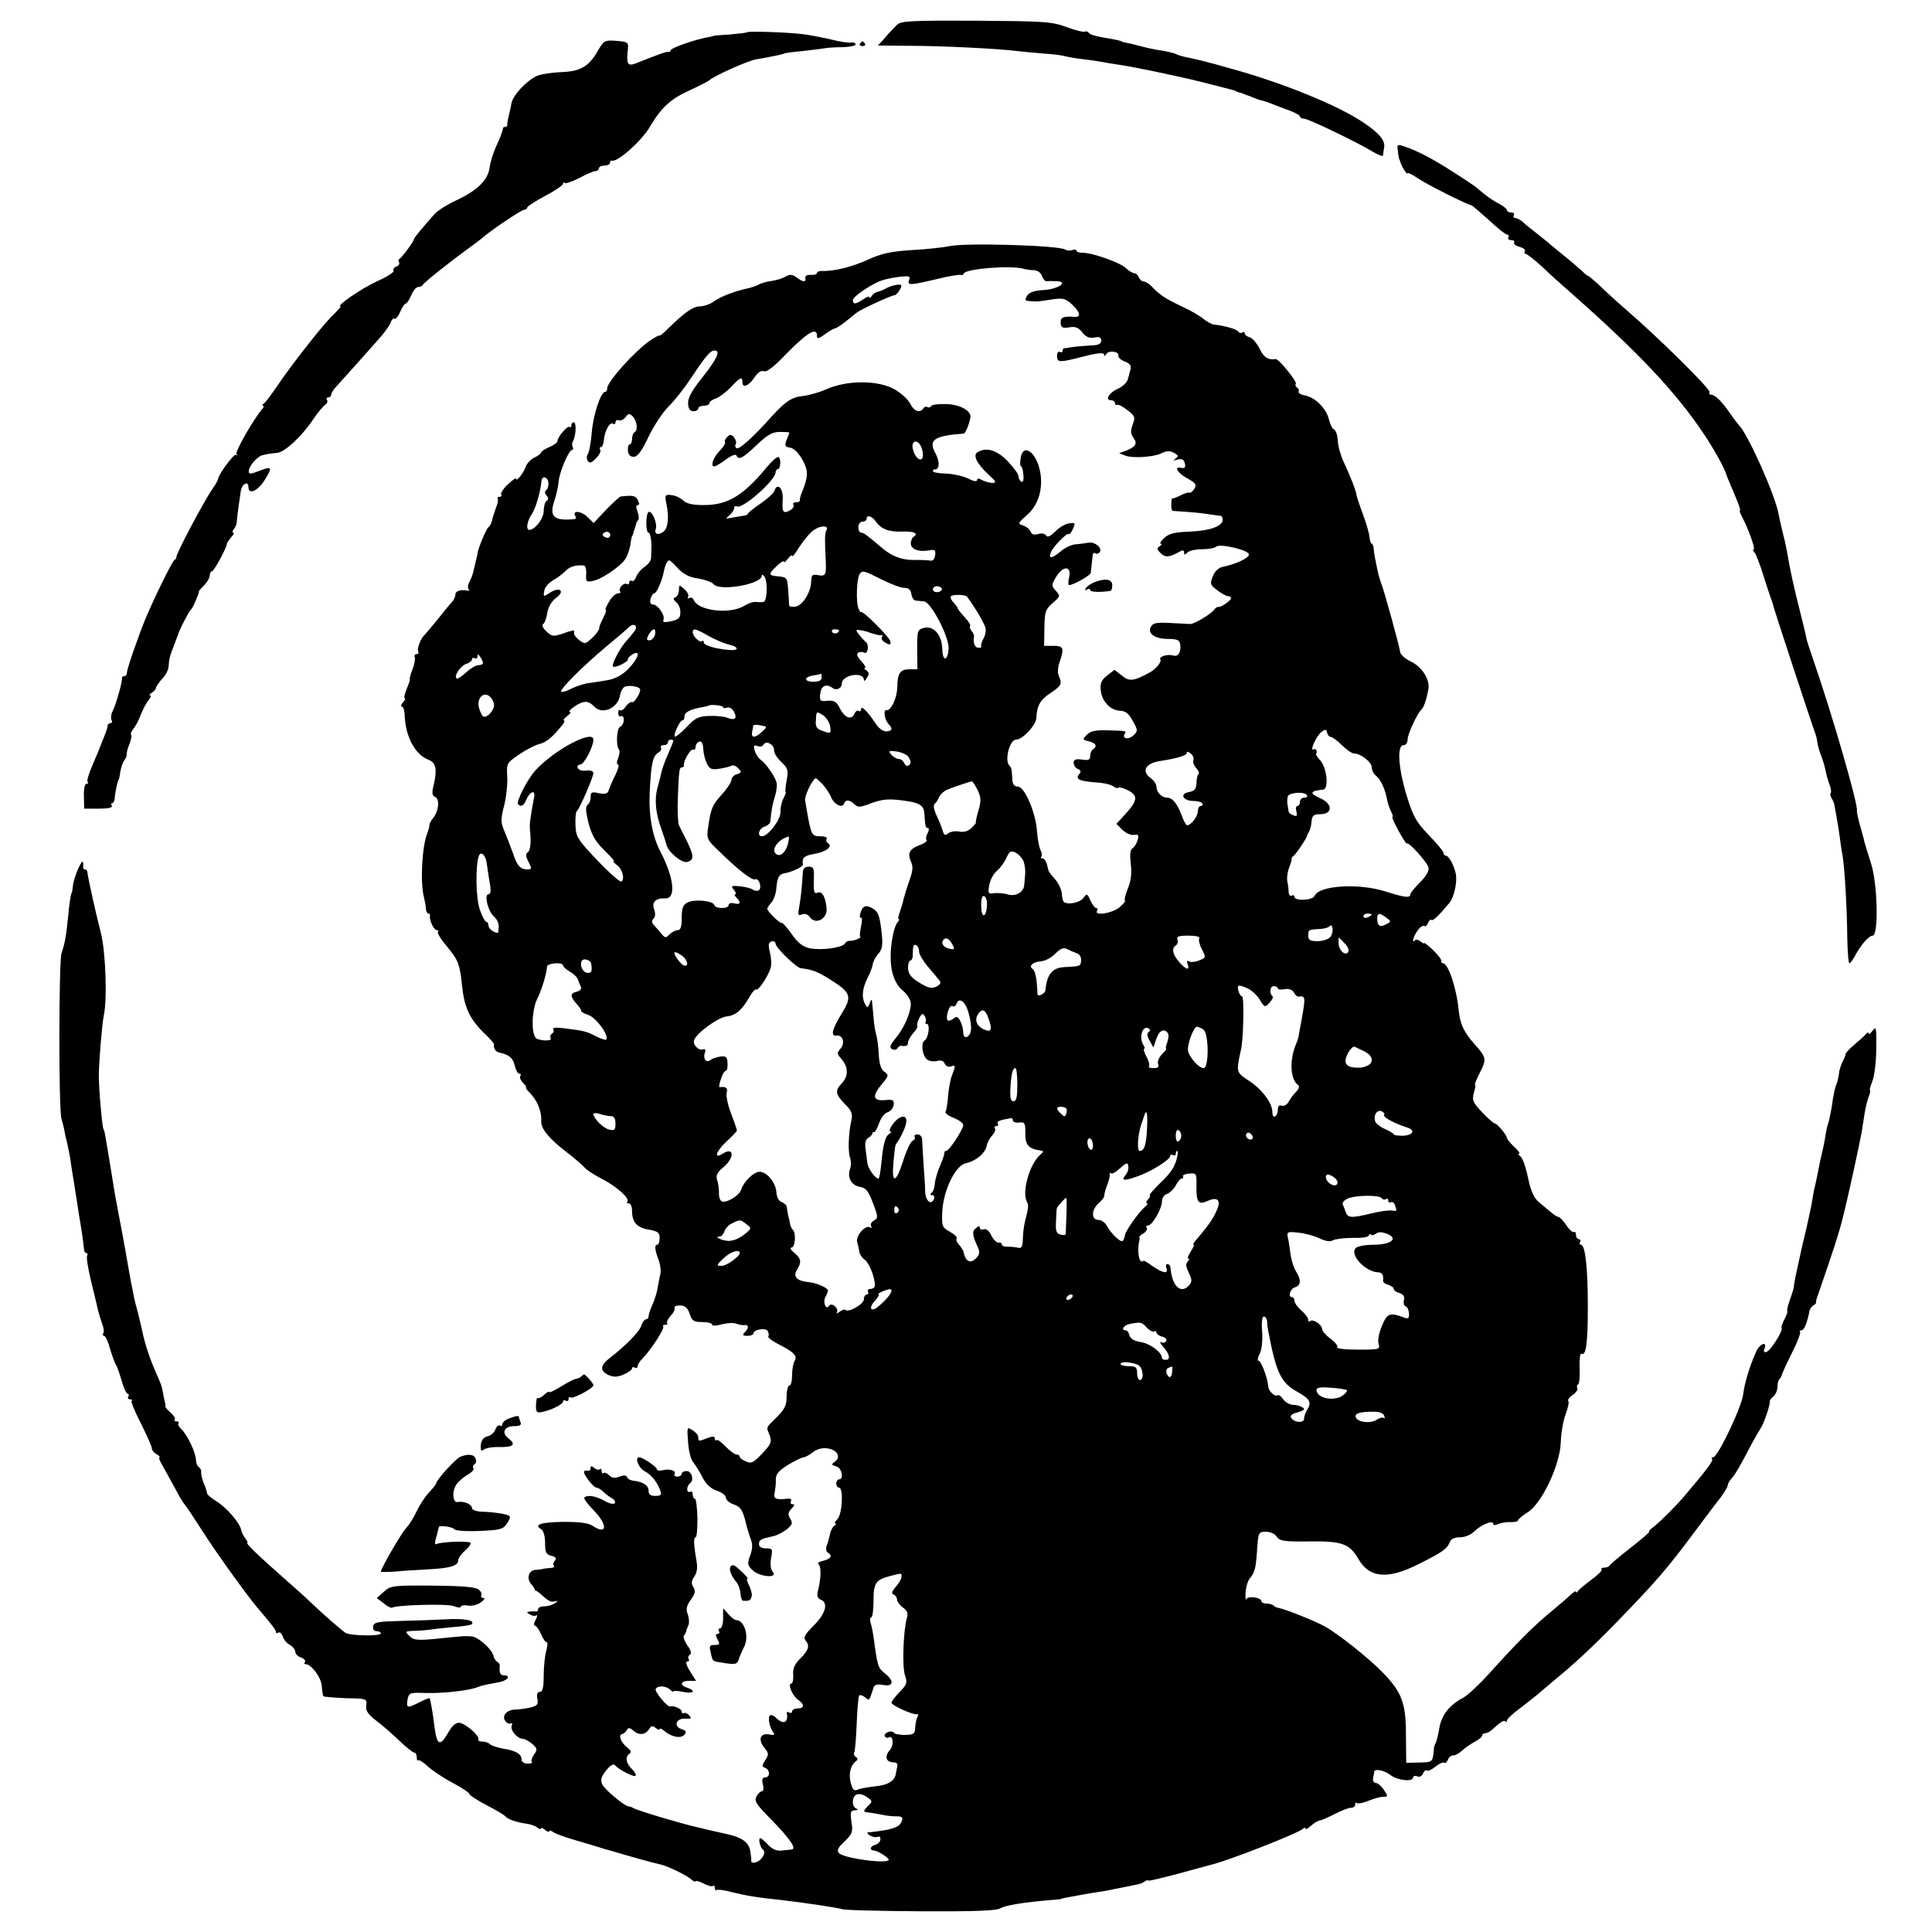
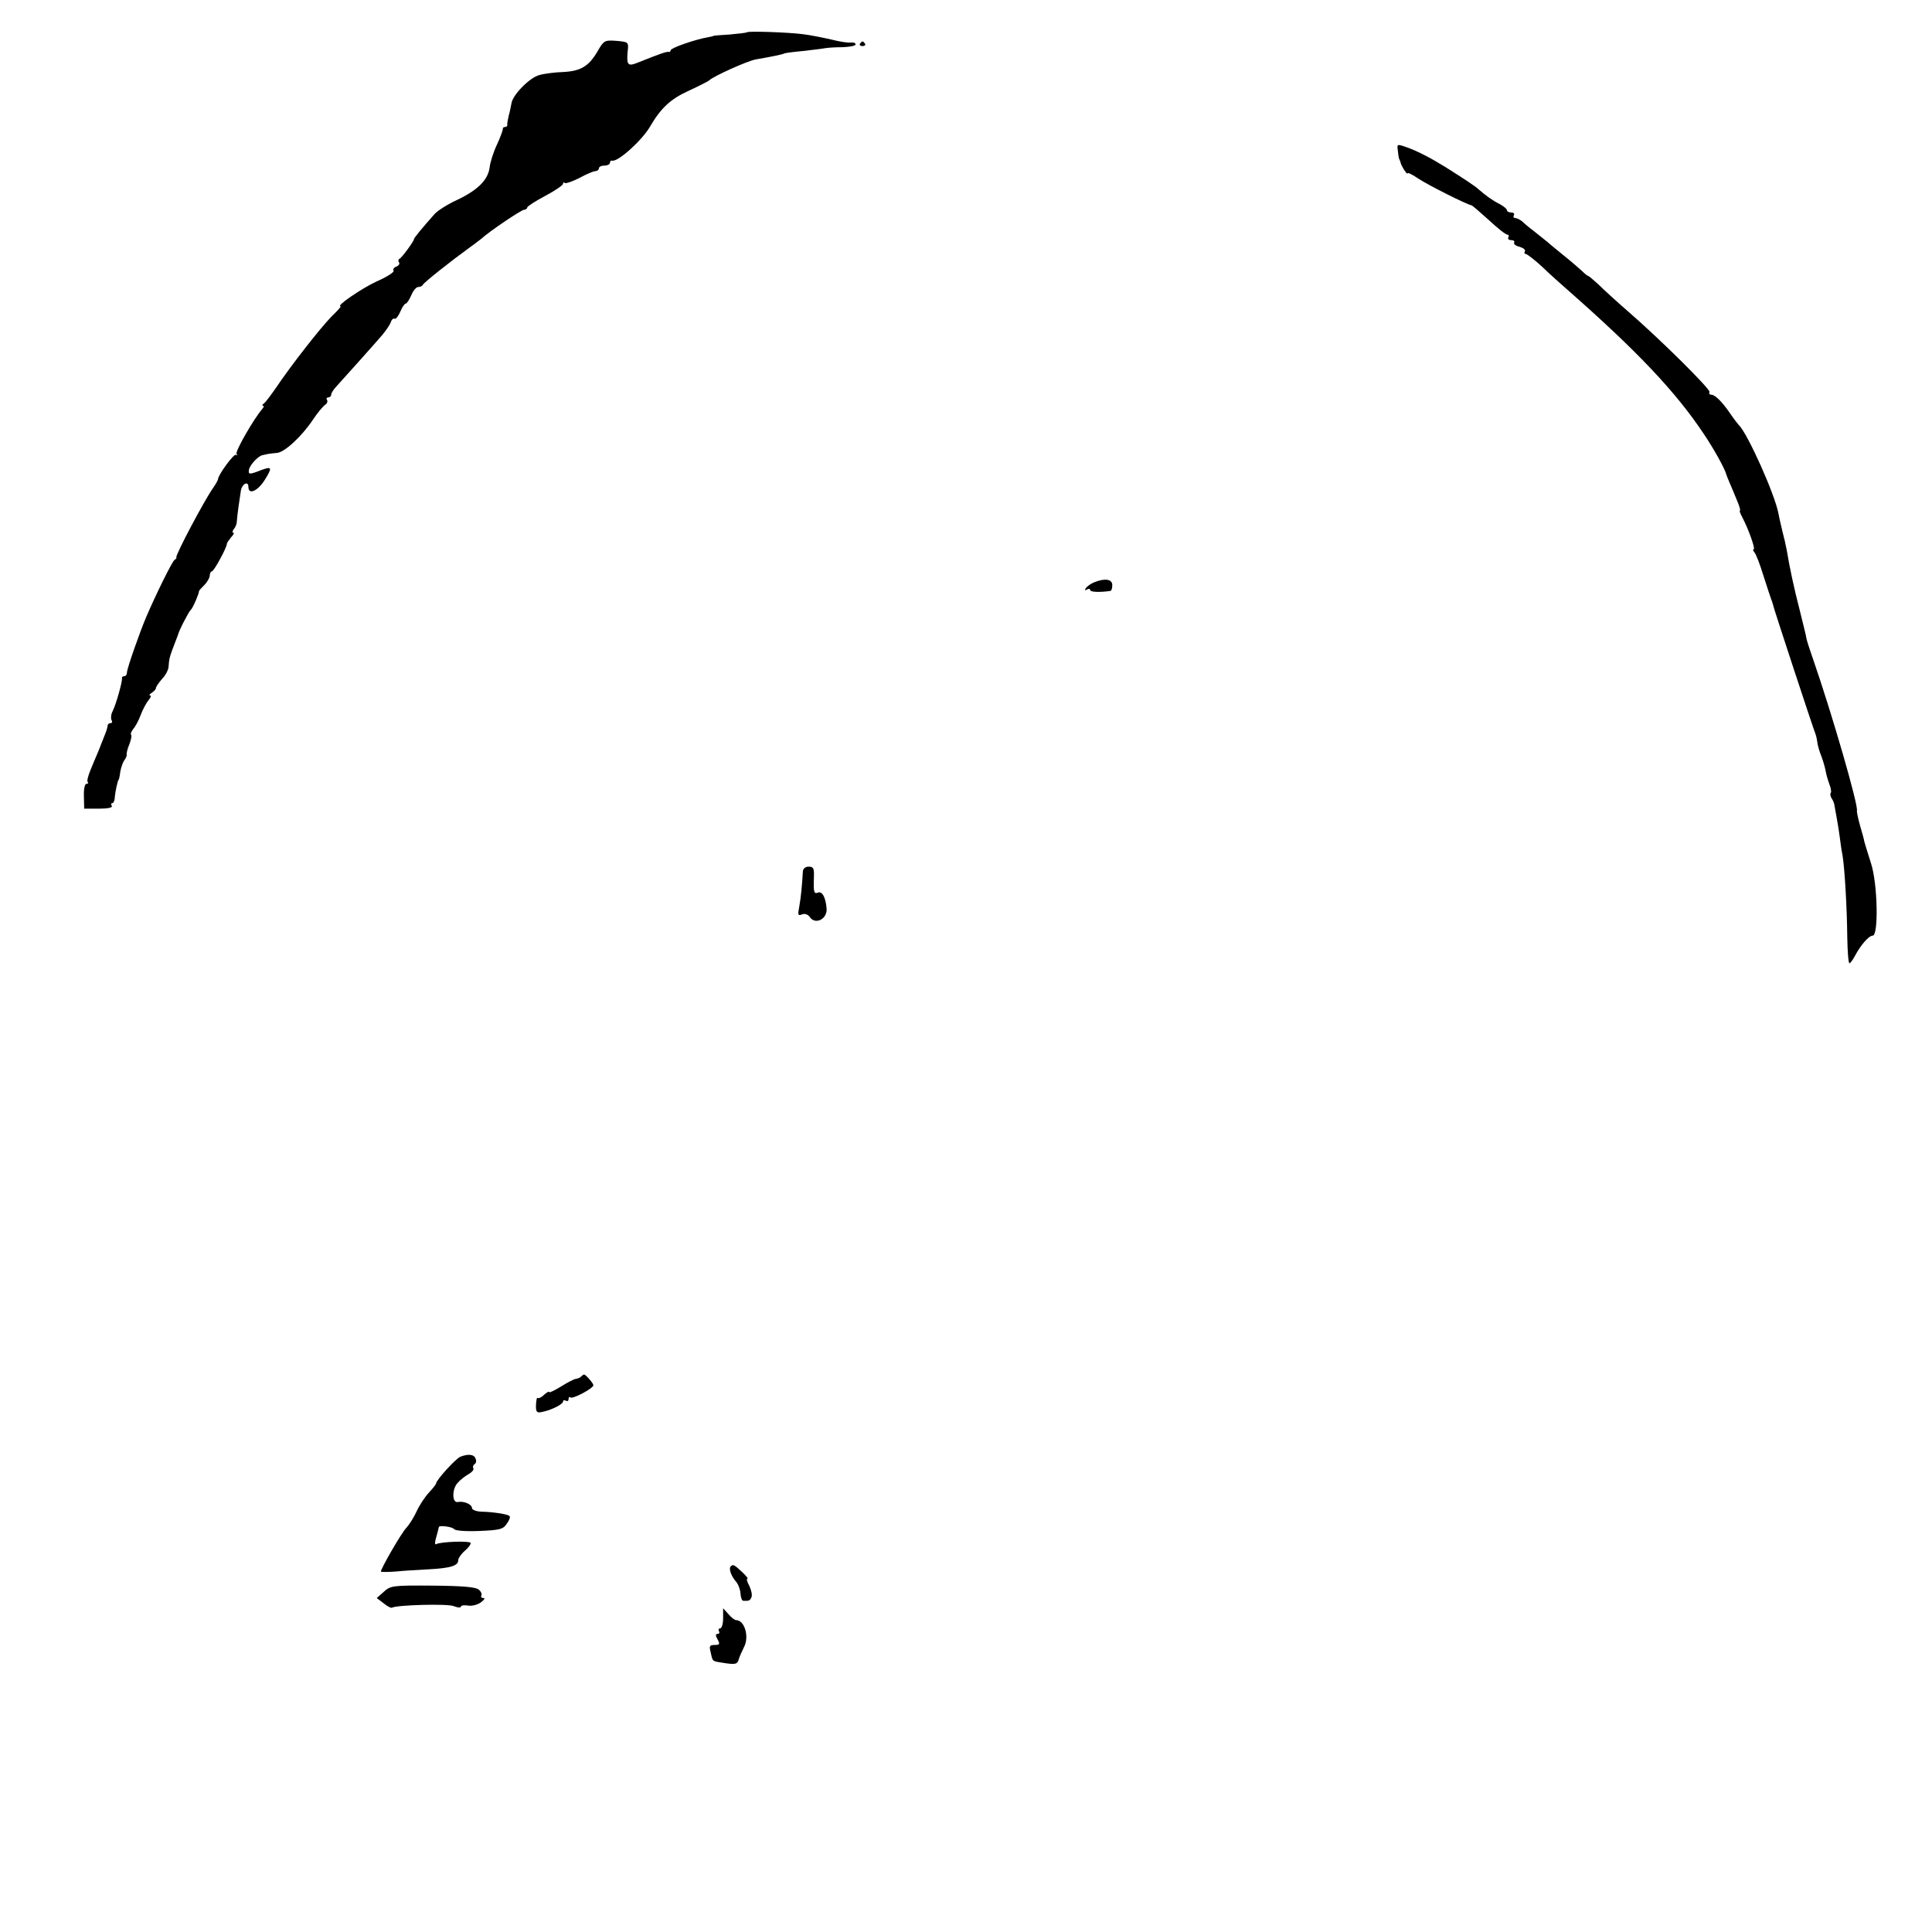
<svg xmlns="http://www.w3.org/2000/svg" version="1.0" width="700pt" height="700pt" viewBox="0 0 700 700" preserveAspectRatio="xMidYMid meet">
  <g transform="translate(0,700) scale(0.1,-0.1)" fill="#000000" stroke="none">
-     <path d="M3251 6911 c-9 -9 -29 -29 -43 -46 l-27 -30 117 -1 c116 0 330 -11 387 -19 17 -2 59 -6 95 -9 36 -2 72 -7 80 -10 8 -2 35 -7 60 -10 25 -3 56 -7 70 -10 14 -3 41 -7 60 -10 63 -9 233 -45 315 -66 106 -27 110 -28 113 -30 1 -2 7 -4 12 -5 6 -1 12 -4 15 -5 3 -1 8 -3 13 -5 4 -1 15 -5 24 -9 9 -4 22 -9 30 -10 7 -2 24 -7 38 -13 14 -6 42 -16 63 -24 20 -7 37 -17 37 -21 0 -4 7 -8 15 -8 15 0 196 -87 251 -121 19 -11 34 -17 35 -12 0 4 2 17 4 28 5 25 -18 53 -75 91 -92 62 -288 142 -475 194 -95 27 -128 35 -173 44 -12 3 -26 7 -31 10 -5 3 -26 8 -47 12 -22 3 -57 10 -79 16 -22 6 -47 12 -55 13 -8 2 -16 4 -17 5 -4 3 -13 5 -65 14 -26 4 -50 11 -53 17 -4 5 -10 7 -15 4 -4 -2 -34 5 -66 17 -54 20 -80 21 -328 23 -232 1 -270 -1 -285 -14z" />
    <path d="M2706 6883 c-2 -2 -30 -5 -62 -8 -33 -2 -59 -4 -59 -5 0 -1 -9 -3 -20 -5 -47 -8 -135 -39 -135 -47 0 -4 -3 -7 -7 -6 -9 1 -25 -4 -115 -40 -33 -13 -38 -7 -34 40 4 36 4 36 -41 40 -42 3 -45 2 -68 -38 -32 -55 -62 -72 -126 -75 -30 -1 -68 -6 -85 -11 -35 -9 -97 -72 -101 -103 -2 -11 -6 -31 -10 -45 -3 -14 -6 -28 -5 -32 1 -5 -3 -8 -8 -8 -5 0 -9 -3 -8 -7 0 -5 -9 -30 -21 -56 -13 -27 -25 -65 -27 -84 -6 -45 -43 -82 -119 -118 -33 -15 -69 -38 -80 -50 -42 -47 -75 -87 -75 -91 0 -8 -45 -69 -53 -72 -4 -2 -5 -8 -1 -13 3 -5 -2 -12 -10 -15 -9 -3 -13 -10 -10 -15 3 -5 -25 -23 -62 -39 -54 -25 -149 -90 -130 -90 3 0 -12 -17 -33 -37 -40 -41 -146 -176 -201 -258 -19 -27 -38 -53 -44 -57 -6 -4 -7 -8 -3 -8 4 0 3 -6 -3 -12 -31 -36 -98 -153 -93 -162 3 -6 3 -8 -2 -4 -7 6 -65 -73 -65 -88 0 -3 -8 -18 -18 -32 -33 -47 -137 -244 -133 -251 2 -2 -2 -7 -7 -10 -8 -5 -67 -124 -102 -206 -24 -56 -70 -188 -70 -201 0 -8 -4 -14 -10 -14 -5 0 -9 -3 -8 -7 2 -11 -21 -94 -34 -120 -6 -11 -7 -26 -4 -32 4 -6 2 -11 -3 -11 -6 0 -11 -4 -11 -9 0 -5 -5 -22 -12 -38 -6 -15 -12 -30 -13 -33 -1 -3 -6 -16 -12 -30 -6 -14 -18 -42 -26 -62 -8 -20 -13 -39 -9 -42 3 -3 1 -6 -5 -6 -6 0 -10 -20 -9 -45 l1 -45 53 0 c33 0 51 4 47 10 -3 5 -3 10 2 10 4 0 9 10 9 23 2 21 11 62 14 62 1 0 4 13 6 30 3 16 10 35 15 41 5 7 9 16 8 20 -1 5 3 22 10 38 6 16 9 31 6 34 -3 3 1 12 8 21 8 9 20 32 27 51 7 19 20 43 28 53 8 9 11 17 6 17 -5 0 -2 5 6 10 8 5 15 13 15 17 0 5 10 19 22 33 13 13 24 34 24 47 2 26 3 30 13 58 17 45 19 50 21 55 3 15 40 86 46 90 7 5 31 61 30 68 -1 1 8 11 19 22 11 11 20 27 20 35 0 8 4 15 8 15 7 0 55 88 54 100 0 3 7 13 15 23 9 9 13 17 8 17 -4 0 -3 6 2 13 6 6 11 19 11 27 1 20 11 90 15 114 5 24 27 34 27 12 0 -31 35 -15 61 28 26 42 24 47 -14 33 -43 -17 -48 -17 -45 1 3 17 34 51 50 53 4 1 13 3 18 4 6 1 20 3 33 4 27 1 90 59 132 122 16 24 36 48 43 52 7 5 10 12 7 18 -4 5 -1 9 4 9 6 0 11 5 11 10 0 6 8 18 18 29 23 25 134 149 166 186 14 17 29 38 32 48 3 9 9 15 14 12 4 -2 13 9 20 25 7 17 16 30 20 30 4 0 13 14 20 30 7 17 18 30 25 30 8 0 15 4 17 8 3 8 103 87 172 137 16 11 33 25 40 30 28 26 145 105 155 105 6 0 11 4 11 8 0 4 29 23 65 42 36 19 65 39 65 44 0 5 3 7 6 3 4 -3 27 5 53 18 25 14 52 25 58 25 7 0 13 5 13 10 0 6 9 10 20 10 11 0 20 5 20 10 0 6 3 9 8 8 20 -6 108 73 137 123 39 67 74 100 140 130 39 18 72 35 75 38 11 13 141 72 170 76 58 10 96 18 101 21 3 2 33 6 67 9 33 4 69 8 79 10 10 2 39 4 66 4 26 1 47 5 47 10 0 5 -7 8 -17 7 -9 -2 -41 3 -72 11 -31 7 -76 16 -101 19 -53 7 -199 12 -204 7z" />
    <path d="M3116 6842 c-3 -5 1 -9 9 -9 8 0 12 4 9 9 -3 4 -7 8 -9 8 -2 0 -6 -4 -9 -8z" />
    <path d="M5065 6452 c1 -15 4 -28 5 -29 1 -2 3 -6 4 -10 2 -13 25 -49 26 -41 0 4 17 -4 37 -18 34 -23 179 -96 195 -98 3 -1 31 -25 62 -53 31 -29 61 -53 67 -53 5 0 7 -4 4 -10 -3 -5 1 -10 10 -10 9 0 14 -4 11 -9 -3 -5 6 -12 19 -15 14 -4 23 -11 20 -16 -3 -6 -2 -10 3 -10 4 0 32 -21 60 -47 28 -27 68 -63 89 -81 255 -224 394 -371 496 -524 36 -53 78 -129 82 -148 1 -3 6 -16 12 -30 6 -14 18 -42 26 -62 9 -21 14 -38 11 -38 -3 0 2 -12 10 -27 21 -40 47 -113 40 -113 -4 0 -2 -6 3 -12 6 -7 20 -44 32 -83 12 -38 25 -77 28 -85 3 -8 7 -19 8 -25 3 -14 145 -446 153 -465 3 -8 6 -23 7 -32 1 -9 7 -30 13 -45 6 -15 13 -39 16 -53 2 -14 9 -37 14 -51 6 -15 8 -29 5 -32 -3 -3 -1 -12 3 -19 5 -7 9 -17 10 -23 1 -5 5 -28 9 -50 4 -22 9 -53 11 -70 2 -16 6 -46 10 -65 8 -51 16 -191 17 -297 1 -51 4 -93 8 -93 3 0 12 12 20 27 20 38 50 73 64 73 22 0 18 189 -6 262 -11 35 -22 70 -24 78 -1 8 -9 35 -16 60 -7 25 -12 49 -11 53 5 21 -90 350 -159 549 -11 31 -22 65 -24 75 -1 10 -13 55 -24 101 -21 81 -37 156 -47 217 -3 17 -10 48 -16 70 -5 22 -12 50 -14 63 -13 71 -113 293 -144 322 -3 3 -17 21 -30 40 -30 44 -56 70 -70 70 -6 0 -9 4 -6 9 6 9 -181 194 -299 296 -38 33 -84 75 -102 93 -19 17 -36 32 -38 32 -3 0 -13 8 -23 18 -10 9 -37 33 -61 52 -23 19 -53 43 -64 53 -12 10 -35 28 -50 40 -16 12 -35 28 -42 35 -8 6 -19 12 -25 12 -6 0 -8 5 -5 10 3 6 -1 10 -9 10 -9 0 -16 4 -16 8 0 5 -12 15 -27 23 -26 13 -48 29 -77 54 -10 10 -56 40 -121 81 -52 32 -98 56 -137 70 -37 13 -37 13 -33 -14z" />
-     <path d="M3440 6108 c-19 -4 -80 -11 -135 -14 -80 -5 -113 -13 -163 -36 -58 -26 -120 -41 -164 -40 -10 1 -18 -3 -18 -7 0 -5 -10 -8 -22 -7 -14 1 -22 -4 -20 -11 3 -17 -8 -16 -32 2 -15 11 -23 12 -40 3 -11 -7 -34 -14 -51 -16 -16 -2 -38 -8 -48 -14 -10 -5 -28 -11 -39 -13 -42 -9 -94 -28 -120 -46 -14 -11 -38 -19 -52 -19 -25 0 -57 -23 -118 -83 -15 -15 -28 -25 -28 -23 0 3 -16 -5 -35 -18 -54 -37 -155 -149 -155 -173 0 -7 -3 -13 -8 -13 -15 0 -43 -83 -48 -148 -3 -37 -10 -72 -14 -77 -5 -6 -5 -17 -1 -24 7 -11 13 -9 30 8 12 12 19 26 16 31 -4 6 -2 10 2 10 5 0 10 11 11 26 3 33 21 66 33 59 5 -4 9 -1 9 5 0 7 6 10 13 7 6 -2 17 3 24 12 9 13 14 13 24 4 16 -16 22 -50 9 -58 -6 -3 -10 -15 -10 -26 0 -10 -4 -19 -8 -19 -5 0 -8 -10 -7 -22 1 -15 8 -23 21 -23 14 0 29 20 54 73 19 40 52 89 73 110 21 20 59 69 84 107 52 78 67 95 82 95 23 0 9 -30 -43 -96 -40 -50 -54 -75 -53 -96 1 -19 7 -28 20 -28 9 0 17 5 17 10 0 6 9 10 20 10 11 0 20 4 20 9 0 5 10 13 23 17 12 4 36 22 54 40 35 38 43 41 43 19 0 -23 23 -13 44 18 12 18 24 26 34 22 10 -4 36 16 77 59 78 80 115 103 115 70 0 -13 5 -12 29 5 16 12 32 21 36 21 4 0 21 11 39 25 17 14 36 29 41 33 16 12 124 62 135 62 5 0 14 9 20 20 10 18 8 20 -12 18 -13 -2 -30 -8 -38 -13 -8 -5 -21 -10 -29 -12 -8 -1 -18 -8 -22 -15 -5 -7 -9 -9 -9 -5 0 5 -10 1 -22 -7 -27 -19 -38 -20 -38 -3 0 12 67 58 105 71 11 4 39 10 63 13 36 4 41 3 36 -11 -8 -21 3 -20 101 3 44 11 83 17 86 15 4 -2 9 0 11 5 6 17 164 30 213 18 11 -3 30 -6 42 -6 13 -1 24 -9 28 -21 4 -11 12 -20 18 -19 7 1 23 1 37 0 44 -2 1 -30 -51 -32 -32 -2 -50 -8 -58 -21 -9 -15 -8 -18 11 -19 29 -2 25 -2 79 6 40 6 49 4 73 -18 30 -28 34 -47 9 -45 -40 3 -52 -2 -50 -22 1 -17 7 -20 31 -16 22 4 34 -1 47 -18 13 -17 25 -22 44 -19 18 4 25 1 25 -11 0 -10 -9 -16 -27 -17 -42 -2 -87 -7 -93 -9 -3 -1 -8 -2 -12 -1 -5 0 -8 -4 -8 -10 0 -5 -4 -7 -10 -4 -5 3 -10 -3 -10 -14 0 -25 6 -26 98 -2 47 12 72 14 72 7 0 -7 3 -7 8 1 9 15 48 10 44 -6 -1 -6 9 -16 24 -21 17 -7 24 -15 20 -28 -2 -9 -7 -26 -10 -37 -3 -11 -19 -26 -35 -33 -32 -14 -49 -42 -26 -42 8 0 15 -5 15 -11 0 -5 3 -8 8 -6 4 3 20 -6 37 -19 27 -21 29 -26 19 -52 -8 -22 -8 -33 2 -47 16 -22 10 -33 -24 -47 l-27 -10 23 -9 c26 -10 101 -5 129 8 21 11 33 11 52 -1 11 -7 11 -10 0 -18 -10 -7 -8 -8 7 -3 16 4 23 0 27 -14 3 -15 0 -19 -14 -16 -28 6 -12 -20 26 -40 28 -16 31 -21 22 -36 -6 -10 -14 -16 -17 -14 -4 2 -18 -2 -33 -10 -14 -7 -27 -12 -29 -10 -2 2 -4 -8 -4 -21 -1 -13 1 -24 5 -25 3 0 29 -2 56 -4 28 -2 64 -6 80 -9 17 -2 33 -5 38 -5 4 -1 7 -7 7 -14 0 -23 -45 -40 -117 -43 -57 -2 -77 -7 -95 -23 -12 -12 -18 -21 -12 -21 5 0 3 -4 -4 -9 -11 -7 -11 -11 2 -24 17 -17 30 -17 64 1 17 10 22 10 22 0 0 -9 3 -9 12 0 7 7 30 12 53 12 23 0 45 4 51 9 13 13 119 -12 119 -28 0 -13 -45 -34 -95 -45 -16 -3 -29 -16 -36 -35 -11 -26 -9 -31 17 -50 15 -12 33 -21 39 -21 5 0 10 -3 10 -8 0 -8 -36 -33 -46 -31 -4 0 -10 -3 -13 -8 -13 -18 -73 -54 -89 -54 -9 1 -43 2 -75 4 -47 2 -60 0 -67 -14 -14 -24 14 -44 63 -44 31 0 41 -4 43 -19 4 -29 -7 -47 -26 -41 -19 6 -52 -4 -46 -14 6 -9 -16 -36 -41 -49 -56 -30 -71 -32 -98 -10 l-27 21 -26 -20 c-21 -16 -26 -28 -24 -52 3 -41 35 -75 70 -76 20 -1 32 -10 46 -37 19 -33 19 -37 3 -52 -17 -17 -43 -13 -32 5 7 11 7 11 -65 13 -41 1 -59 -3 -72 -16 -17 -17 -16 -18 7 -24 26 -6 32 -18 15 -29 -5 -3 -10 -14 -10 -24 0 -14 -6 -17 -30 -13 -23 3 -30 0 -30 -12 0 -9 7 -19 15 -22 11 -5 13 -10 5 -19 -15 -18 0 -25 60 -30 28 -1 56 -8 64 -14 7 -6 15 -8 18 -5 4 3 20 -2 36 -10 36 -19 34 -37 -11 -86 l-32 -35 22 -22 c13 -12 31 -20 42 -18 15 3 18 -1 13 -18 -3 -12 -11 -25 -18 -30 -9 -5 -11 -22 -7 -57 4 -33 1 -61 -10 -88 -9 -22 -14 -42 -11 -45 3 -2 -7 -14 -22 -26 -27 -21 -91 -30 -79 -11 3 6 2 10 -3 10 -5 0 -14 12 -21 27 -12 26 -13 27 -26 9 -13 -17 -59 -26 -71 -13 -3 2 -6 16 -7 30 -1 14 -12 37 -24 51 -13 14 -23 28 -24 31 -6 29 -13 45 -22 45 -6 0 -7 3 -4 6 3 4 2 14 -3 24 -5 9 -11 41 -13 71 -5 67 -45 159 -69 159 -12 0 -19 8 -20 23 -2 41 -3 46 -11 53 -18 19 1 94 24 94 24 0 73 53 74 79 2 45 14 66 53 91 38 26 41 32 28 62 -5 10 -3 32 3 49 18 51 14 59 -22 59 l-34 0 1 65 c1 59 4 67 30 90 28 24 28 26 12 44 -17 19 -17 21 0 50 25 42 56 42 48 1 -4 -16 -4 -30 -1 -30 16 0 77 35 79 44 1 12 5 44 7 64 0 7 5 11 10 7 5 -3 12 -1 16 5 9 15 -17 37 -40 34 -11 -2 -32 -5 -47 -6 -16 -1 -40 -13 -54 -25 -32 -27 -46 -29 -37 -5 8 21 59 73 65 67 3 -3 10 6 15 18 10 22 9 24 -12 21 -13 -1 -36 -14 -51 -29 -19 -19 -29 -23 -34 -15 -4 7 -16 9 -29 5 -14 -4 -23 -2 -27 9 -3 8 -15 18 -27 22 -20 6 -20 8 14 38 42 36 60 98 47 160 -15 71 -62 101 -70 46 -3 -16 -2 -30 2 -30 3 0 7 -14 8 -31 2 -19 -2 -28 -8 -24 -5 3 -10 12 -10 20 0 8 -18 32 -40 55 -39 40 -77 51 -109 31 -17 -11 -1 -42 42 -82 26 -23 28 -28 14 -29 -10 0 -27 5 -38 10 -13 8 -19 7 -19 0 0 -6 -13 -4 -32 6 -18 9 -54 17 -80 18 -27 1 -48 4 -48 9 0 4 3 7 6 6 18 -2 20 28 4 57 -28 50 -7 65 102 73 6 1 19 32 24 58 4 24 -36 47 -86 49 -28 1 -53 -2 -56 -7 -3 -5 -9 -7 -14 -4 -5 3 -11 1 -15 -5 -11 -18 -34 -10 -47 17 -7 15 -33 39 -58 53 -60 33 -170 33 -245 0 -27 -12 -66 -23 -87 -25 -39 -4 -62 -19 -112 -74 -66 -74 -118 -121 -127 -115 -5 3 -7 10 -3 15 3 5 0 16 -6 24 -9 11 -15 12 -25 2 -7 -7 -11 -15 -8 -19 2 -4 -6 -18 -19 -31 -24 -24 -35 -57 -20 -57 4 0 24 11 42 25 19 14 36 21 38 15 7 -19 24 -10 74 38 39 37 56 47 84 47 19 0 34 -1 34 -2 0 -1 -4 -13 -10 -27 -8 -21 -6 -25 13 -28 13 -2 30 -19 44 -43 22 -40 22 -60 0 -115 -6 -14 -10 -28 -9 -32 1 -5 -5 -8 -14 -8 -8 0 -13 -4 -9 -9 3 -6 -3 -15 -14 -21 -24 -12 -28 -6 -25 42 2 39 -20 61 -30 30 -3 -9 -26 -30 -51 -47 -24 -16 -45 -33 -45 -36 0 -3 -6 -6 -12 -7 -7 -1 -26 -4 -43 -7 -27 -6 -28 -5 -12 8 9 8 17 20 17 26 0 7 5 9 10 6 19 -11 139 94 140 123 0 6 4 12 8 12 10 0 13 38 3 44 -4 3 -23 -13 -42 -36 -86 -104 -142 -138 -229 -138 -41 0 -63 5 -75 17 -10 9 -28 18 -42 19 -23 3 -25 0 -19 -29 11 -52 7 -91 -11 -104 -19 -14 -34 -8 -27 11 7 18 -14 68 -26 61 -11 -7 -11 -75 0 -75 6 0 12 -33 10 -60 0 -8 -1 -23 -1 -32 0 -9 -11 -24 -24 -32 -13 -9 -26 -25 -30 -36 -4 -11 -11 -18 -16 -15 -5 4 -9 1 -9 -5 0 -6 -4 -9 -9 -6 -11 7 -33 -18 -24 -27 3 -4 0 -7 -8 -7 -8 0 -23 -13 -32 -30 -10 -16 -16 -30 -12 -30 3 0 -1 -13 -10 -30 -8 -16 -15 -32 -14 -36 2 -10 -40 -54 -52 -54 -11 0 -40 25 -39 35 0 3 0 7 0 10 0 2 -18 -2 -39 -10 -36 -12 -41 -12 -61 7 -13 12 -18 23 -12 27 6 3 12 22 15 41 4 22 16 42 32 54 34 24 13 42 -23 18 -23 -15 -24 -15 -20 7 1 12 16 30 33 39 16 9 36 25 45 34 14 15 37 22 66 19 5 0 9 -15 8 -31 -2 -27 0 -30 23 -25 31 5 101 52 119 80 7 11 15 34 18 50 2 17 5 31 6 33 2 1 4 7 5 12 1 6 4 12 5 15 1 3 3 9 4 14 0 5 4 12 8 16 4 4 3 18 -2 31 -6 16 -6 24 1 24 6 0 6 6 0 18 -9 17 -18 18 -63 13 -3 -1 -27 -22 -52 -48 l-45 -48 -25 24 c-23 21 -54 22 -41 0 4 -5 1 -9 -4 -10 -75 -7 -92 9 -72 68 7 21 14 52 15 68 3 35 37 115 49 115 4 0 5 5 2 10 -3 6 -3 15 1 22 11 17 13 68 3 68 -5 0 -9 -5 -9 -12 0 -6 -3 -8 -6 -5 -7 7 -44 -36 -44 -51 0 -5 -13 -15 -30 -22 -16 -7 -30 -16 -30 -20 0 -4 -11 -12 -24 -18 -13 -6 -27 -21 -31 -33 -8 -23 -35 -57 -35 -43 0 4 -13 -5 -30 -21 -16 -15 -27 -32 -24 -37 3 -4 0 -8 -6 -8 -6 0 -9 -3 -7 -7 3 -5 0 -19 -6 -33 -5 -14 -12 -34 -14 -45 -2 -10 -8 -22 -13 -25 -8 -5 -38 -78 -40 -95 0 -3 0 -6 -1 -7 -1 -5 -8 -33 -13 -55 -2 -12 -9 -30 -15 -41 -6 -11 -7 -23 -3 -27 4 -3 3 -6 -3 -5 -25 5 -45 -1 -45 -14 0 -8 -6 -21 -13 -28 -7 -7 -30 -35 -52 -63 -22 -27 -43 -52 -46 -55 -14 -11 -29 -51 -24 -60 3 -6 1 -10 -5 -10 -7 0 -10 -6 -7 -12 2 -7 -2 -28 -9 -45 -7 -18 -11 -33 -9 -33 2 0 -3 -16 -11 -35 -8 -19 -11 -35 -8 -35 4 0 1 -7 -6 -15 -7 -8 -9 -15 -4 -15 5 0 9 -12 10 -27 2 -80 37 -147 87 -166 26 -10 31 -33 20 -84 -9 -36 -8 -46 3 -50 18 -7 14 -51 -6 -76 -8 -10 -14 -21 -14 -25 1 -4 -3 -18 -8 -32 -19 -47 -26 -178 -12 -230 3 -14 7 -33 7 -42 1 -10 5 -18 9 -18 4 0 7 -3 6 -7 -4 -15 14 -53 24 -53 6 0 8 -3 5 -6 -4 -4 11 -28 33 -54 40 -48 46 -63 54 -140 8 -80 28 -122 79 -172 21 -20 38 -39 37 -42 -3 -14 6 -27 20 -30 34 -7 49 -19 55 -47 4 -16 11 -29 16 -29 6 0 8 -4 4 -9 -3 -5 2 -17 11 -25 8 -9 13 -16 10 -16 -3 0 3 -9 14 -20 27 -27 43 -68 41 -101 -2 -28 26 -63 99 -119 25 -19 52 -43 60 -52 8 -9 38 -28 66 -42 51 -27 97 -69 87 -80 -4 -3 -1 -6 5 -6 7 0 12 -12 12 -26 0 -42 17 -62 60 -69 34 -6 40 -11 40 -31 0 -13 -4 -24 -9 -24 -11 0 -8 -21 7 -60 5 -14 7 -34 5 -45 -3 -11 -7 -33 -10 -50 -2 -16 -11 -44 -19 -62 -8 -17 -14 -36 -14 -42 0 -6 -4 -11 -9 -11 -5 0 -13 -10 -17 -22 -7 -23 -55 -72 -113 -117 -37 -28 -39 -48 -6 -63 18 -8 32 -8 55 2 16 7 30 17 30 22 0 5 5 6 10 3 6 -3 10 -1 10 4 0 6 8 19 18 29 32 33 81 109 75 116 -3 3 0 6 7 6 7 0 11 3 7 6 -3 3 3 15 13 27 11 11 17 24 14 29 -3 4 6 8 19 8 19 0 28 -8 36 -30 8 -26 15 -30 45 -30 20 0 36 -4 36 -9 0 -6 15 -5 36 1 20 5 43 6 52 2 10 -4 23 -6 30 -5 15 2 16 -11 0 -27 -9 -9 -7 -12 10 -12 12 0 22 4 22 9 0 14 44 21 51 9 4 -7 6 -15 3 -20 -3 -4 14 -17 38 -29 55 -28 68 -42 57 -60 -5 -8 -9 -31 -9 -51 0 -21 -4 -38 -10 -38 -5 0 -10 -18 -10 -40 0 -32 -7 -46 -35 -74 -42 -42 -39 -35 -26 -67 8 -23 5 -31 -27 -65 -32 -34 -40 -38 -59 -29 -13 5 -23 13 -23 17 0 5 -5 8 -11 8 -7 0 -24 13 -40 29 -15 16 -30 27 -33 23 -3 -3 -6 0 -6 6 0 8 -7 9 -26 2 -32 -13 -34 -13 -34 3 0 7 -9 18 -21 25 -20 13 -20 12 -16 -42 2 -31 10 -64 18 -73 8 -10 24 -35 34 -55 13 -26 30 -41 52 -49 18 -6 33 -17 33 -25 0 -8 13 -20 29 -25 23 -8 31 -19 41 -57 6 -26 16 -58 21 -71 6 -15 6 -34 -3 -57 -11 -30 -10 -36 10 -54 26 -24 92 -29 72 -5 -8 9 -10 28 -6 50 6 33 5 35 -19 35 -16 0 -25 6 -25 15 0 16 6 19 51 29 15 3 37 15 50 25 20 17 22 23 12 39 -9 15 -8 22 5 36 11 11 12 16 4 16 -7 0 -10 5 -6 11 3 6 -1 10 -12 9 -44 -5 -53 0 -47 22 2 13 5 34 4 48 0 19 10 31 45 53 25 15 50 27 56 27 5 0 20 8 33 18 15 12 34 17 54 14 35 -5 49 -31 26 -48 -14 -10 -13 -12 5 -17 20 -5 29 -47 10 -47 -5 0 -10 -7 -10 -15 0 -8 5 -15 10 -15 17 0 12 -97 -6 -114 -8 -9 -12 -16 -7 -16 4 0 3 -4 -4 -8 -6 -4 -14 -19 -16 -32 -3 -14 -8 -32 -12 -41 -3 -10 -2 -20 4 -24 19 -11 12 -23 -16 -30 -15 -3 -23 -9 -17 -13 10 -8 9 -51 -2 -94 -5 -21 -2 -29 10 -34 28 -11 18 -50 -25 -93 -33 -33 -39 -44 -30 -55 16 -19 11 -35 -21 -67 -19 -19 -26 -35 -24 -58 1 -17 -2 -31 -7 -31 -14 0 4 -44 24 -58 25 -17 24 -32 -1 -32 -11 0 -20 -5 -20 -11 0 -5 -5 -7 -10 -4 -6 4 -10 3 -9 -2 6 -34 -12 -43 -38 -18 -8 8 -18 13 -23 10 -9 -6 -2 -44 12 -62 7 -9 3 -11 -15 -7 -33 5 -41 -18 -18 -48 17 -20 17 -25 4 -45 -13 -20 -13 -24 -1 -28 19 -8 19 -35 0 -35 -10 0 -12 -7 -8 -25 4 -14 2 -25 -3 -25 -6 0 -15 -9 -20 -19 -9 -16 -1 -29 52 -82 70 -72 95 -108 75 -110 -7 -1 -24 -3 -38 -4 -16 -2 -33 6 -47 21 -12 13 -25 24 -28 24 -9 0 -1 -34 10 -42 13 -10 -7 -42 -29 -46 -9 -2 -15 0 -14 5 1 4 -1 22 -4 39 -7 31 -31 47 -85 59 -13 3 -31 7 -40 9 -10 2 -40 9 -68 16 -58 13 -215 60 -230 69 -5 3 -13 6 -17 6 -14 0 -87 61 -96 80 -7 16 -4 27 14 50 14 18 27 26 32 20 11 -15 68 -45 75 -39 3 3 -3 14 -14 25 -21 21 -25 44 -8 55 8 5 5 12 -9 23 -22 17 -33 46 -18 48 5 1 12 7 17 14 6 11 11 10 26 -3 20 -17 43 -13 56 9 7 11 12 11 23 2 8 -6 14 -8 14 -4 0 5 8 1 18 -7 25 -22 60 -28 72 -13 8 10 6 15 -10 20 -31 10 -21 40 13 38 22 -1 24 1 14 12 -6 7 -15 11 -19 8 -5 -2 -8 0 -8 6 0 9 -30 23 -41 18 -10 -4 -59 55 -53 64 8 13 38 11 52 -3 7 -7 12 -9 12 -6 0 3 16 2 35 -2 37 -8 49 4 15 15 -28 9 -25 25 6 25 l26 0 -22 35 c-13 20 -17 35 -10 35 6 0 9 4 5 9 -3 5 -1 12 5 16 7 4 3 17 -10 34 -10 16 -16 31 -12 35 4 4 7 11 8 14 0 4 4 14 8 23 4 8 3 26 -2 40 -7 18 -5 31 11 53 16 22 18 32 9 46 -8 13 -7 23 4 38 9 14 12 32 8 54 -10 56 -12 88 -4 88 5 0 7 31 7 70 -1 38 -5 70 -9 70 -5 0 -8 7 -8 16 0 8 -4 12 -10 9 -5 -3 -10 1 -10 9 0 8 4 17 9 21 17 10 8 45 -11 45 -10 0 -18 -4 -18 -10 0 -5 -7 -10 -16 -10 -8 0 -13 4 -10 9 8 12 -18 21 -43 14 -12 -3 -21 -1 -21 4 0 8 -51 43 -64 43 -17 0 -3 -38 19 -50 25 -13 46 -39 58 -72 5 -14 1 -18 -18 -18 -18 0 -25 5 -25 19 0 19 -20 32 -54 36 -11 1 -22 7 -24 13 -2 7 -11 8 -27 2 -18 -7 -28 -5 -38 5 -8 8 -17 11 -21 8 -3 -4 -6 0 -6 7 0 7 -3 10 -7 7 -3 -4 -12 -2 -20 4 -9 9 -13 8 -13 0 0 -6 -3 -10 -7 -10 -22 4 -22 -4 -3 -31 12 -17 26 -30 31 -30 6 0 17 -7 25 -15 8 -8 23 -19 32 -24 9 -5 13 -13 9 -18 -5 -4 -22 0 -38 10 -31 17 -61 22 -72 11 -3 -3 12 -24 34 -46 53 -55 49 -92 -6 -55 -13 9 -49 13 -102 13 -82 -1 -110 -10 -83 -26 9 -5 15 -25 15 -50 0 -34 3 -42 23 -47 16 -4 20 -9 12 -18 -5 -6 -7 -15 -3 -18 3 -4 -2 -8 -13 -8 -10 -1 -23 -2 -29 -4 -5 -1 -17 -3 -26 -3 -24 -3 -32 -32 -14 -52 8 -9 14 -19 13 -21 -2 -2 -1 -3 1 -2 2 1 9 -3 17 -10 32 -29 40 -33 54 -29 13 3 13 2 0 -7 -8 -6 -25 -11 -37 -11 -13 0 -23 -4 -23 -10 0 -5 -3 -9 -7 -9 -5 1 -15 1 -23 0 -13 -1 -13 -3 0 -10 8 -6 18 -7 23 -4 5 3 4 -4 -2 -16 -7 -11 -8 -21 -3 -21 5 0 15 -14 22 -30 7 -17 16 -30 21 -30 4 0 3 -15 -2 -32 -5 -18 -9 -59 -9 -90 0 -42 -4 -58 -14 -58 -9 0 -12 -8 -9 -25 4 -20 0 -25 -23 -31 -16 -4 -42 -8 -57 -8 -32 -1 -51 -24 -35 -43 6 -7 14 -10 19 -7 5 3 6 -1 3 -9 -6 -16 21 -47 40 -47 7 0 22 -8 34 -18 19 -17 20 -21 7 -39 -8 -11 -11 -23 -8 -27 3 -3 -3 -6 -15 -6 -12 0 -22 6 -22 14 0 21 -21 33 -65 40 -22 4 -44 11 -49 16 -6 6 -18 10 -29 10 -10 0 -16 3 -14 8 7 11 -45 57 -68 60 -14 1 -27 -10 -43 -39 -27 -47 -39 -42 -47 20 -7 55 -15 105 -19 108 -1 2 -19 -6 -39 -16 -41 -21 -46 -20 -40 13 5 23 9 24 66 22 61 -2 158 9 187 21 15 6 19 7 78 18 32 6 45 25 17 25 -13 0 -17 12 -14 36 0 4 -4 10 -9 13 -6 3 -12 13 -14 21 -5 25 -56 70 -80 71 -28 2 -18 2 -103 -6 -93 -10 -106 -9 -124 10 -14 13 -12 15 14 16 17 0 44 2 60 4 17 3 57 7 89 10 32 2 62 7 65 10 14 14 -26 22 -92 18 -40 -2 -115 -5 -167 -6 -81 -2 -95 -4 -98 -20 -2 -10 3 -17 12 -17 9 0 16 -4 16 -8 0 -11 -111 -9 -128 2 -14 9 -71 58 -127 111 -17 17 -60 55 -94 85 -90 79 -143 130 -135 130 3 0 0 7 -7 16 -7 9 -14 23 -15 30 -4 25 -52 81 -89 104 -19 12 -35 25 -35 30 0 5 -5 21 -12 37 -6 15 -10 33 -9 40 1 6 -3 14 -9 18 -5 3 -10 15 -10 25 0 26 -31 91 -52 111 -10 9 -15 19 -11 23 3 3 0 6 -7 6 -7 0 -10 3 -7 6 4 4 -3 15 -14 25 -11 9 -20 20 -20 23 1 3 1 7 0 9 0 1 -3 13 -6 27 -2 14 -6 30 -7 35 -1 6 -12 32 -24 59 -19 43 -39 103 -47 146 -2 8 -8 33 -13 55 -6 22 -14 52 -17 68 -3 15 -7 37 -10 50 -2 12 -11 60 -19 107 -8 47 -20 110 -26 140 -10 54 -15 79 -26 150 -3 19 -7 44 -9 55 -2 11 -6 37 -10 59 -3 21 -7 41 -10 45 -5 10 -17 145 -17 196 1 56 12 185 18 215 13 57 7 229 -10 298 -19 73 -48 205 -49 220 0 6 -4 12 -9 12 -4 0 -7 3 -7 8 1 4 1 12 0 17 -2 18 -31 -47 -36 -79 -2 -17 -4 -31 -5 -31 -3 0 -9 -39 -14 -94 -6 -60 -11 -90 -23 -124 -10 -32 -11 -567 0 -602 5 -16 10 -37 11 -45 1 -8 5 -26 9 -40 3 -14 9 -41 12 -60 2 -19 7 -46 9 -60 2 -14 8 -47 12 -75 4 -27 9 -57 10 -65 6 -33 17 -106 18 -122 0 -10 4 -18 9 -18 4 0 6 -4 3 -9 -4 -5 3 -47 14 -93 11 -46 23 -93 25 -105 3 -12 10 -34 15 -49 6 -14 8 -30 4 -35 -3 -5 -1 -9 3 -9 5 0 15 -21 22 -48 8 -26 17 -51 21 -57 4 -5 13 -31 21 -58 7 -26 17 -47 22 -47 4 0 5 -5 2 -10 -3 -5 -1 -10 6 -10 7 0 10 -3 6 -6 -3 -3 12 -40 34 -82 21 -43 39 -82 39 -89 0 -7 8 -17 18 -22 9 -6 14 -11 10 -11 -4 0 1 -15 12 -32 10 -18 30 -54 44 -80 14 -27 30 -54 36 -60 6 -7 34 -49 62 -93 50 -79 162 -234 199 -278 53 -62 69 -83 69 -90 0 -5 4 -6 9 -2 5 3 12 -4 16 -15 3 -11 15 -25 26 -30 10 -6 19 -17 19 -25 0 -7 9 -17 20 -20 11 -4 18 -11 15 -16 -4 -5 -2 -9 3 -9 21 0 57 -50 58 -80 1 -17 4 -33 6 -36 3 -2 40 -5 82 -7 75 -1 76 -2 73 -26 -3 -19 6 -32 37 -56 23 -17 60 -50 84 -73 24 -23 48 -42 53 -42 5 0 9 -7 9 -17 0 -9 2 -14 5 -11 3 3 19 -7 34 -21 16 -15 56 -42 90 -60 34 -18 61 -36 61 -40 0 -5 28 -23 62 -41 35 -18 65 -36 68 -40 8 -11 43 -23 74 -27 16 -2 35 -8 42 -14 8 -6 14 -8 14 -4 0 4 7 2 15 -5 8 -7 15 -9 15 -5 0 4 6 3 13 -2 6 -6 46 -20 87 -32 41 -12 82 -24 90 -27 8 -3 16 -5 17 -5 2 0 17 -5 35 -10 46 -14 140 -40 160 -44 27 -6 91 -37 111 -53 9 -8 17 -12 17 -8 0 3 13 0 29 -8 16 -9 31 -12 35 -9 3 4 6 0 6 -7 0 -7 3 -11 6 -8 3 3 29 0 57 -8 49 -12 95 -20 177 -28 78 -9 206 -28 220 -33 8 -4 137 -7 285 -8 200 -1 275 2 290 11 18 11 88 22 185 30 19 1 35 3 35 4 0 1 11 3 25 6 14 2 39 7 55 10 17 3 41 7 55 9 14 2 39 6 55 10 106 21 98 19 113 28 6 5 12 6 12 3 0 -2 48 9 108 25 59 16 115 31 125 34 64 16 303 110 325 127 6 6 12 7 12 3 0 -5 9 0 19 9 11 10 25 19 33 20 7 1 32 12 55 24 23 12 49 22 58 22 8 0 15 5 15 12 0 6 3 9 6 5 4 -3 22 0 41 8 20 8 44 15 54 15 18 0 19 1 3 25 -9 14 -22 25 -29 25 -7 0 -12 8 -10 18 2 9 4 20 4 23 2 12 37 5 60 -13 25 -19 81 -25 81 -8 0 5 7 7 15 4 8 -4 17 1 21 10 3 9 10 14 14 11 4 -3 19 4 32 15 14 11 28 17 31 13 4 -3 9 2 13 11 3 9 12 16 20 16 8 0 22 8 32 18 10 9 30 23 45 31 15 8 27 18 27 23 0 4 5 8 11 8 6 0 17 6 24 12 34 31 43 36 49 31 3 -4 6 -2 6 3 0 6 24 28 53 49 28 22 54 42 57 45 3 3 32 27 65 55 73 60 137 120 218 203 143 147 187 197 290 336 37 50 79 105 93 123 13 18 24 36 24 42 0 5 6 16 13 23 14 16 29 41 69 118 16 30 33 59 37 65 10 12 36 87 33 97 -1 3 5 12 13 18 8 7 15 22 15 35 0 12 3 25 8 29 4 4 7 11 8 14 0 4 16 39 36 79 20 39 33 74 30 77 -3 3 -1 6 5 6 10 0 20 26 29 69 1 8 8 17 14 21 7 4 11 9 10 11 -1 2 1 11 4 19 58 168 80 235 92 285 19 73 61 268 69 312 3 18 8 50 11 70 3 20 10 47 15 60 5 13 7 23 4 23 -2 0 2 15 9 33 7 17 14 70 14 117 1 77 0 83 -13 66 -8 -11 -15 -16 -15 -10 0 5 -4 4 -8 -1 -4 -6 -23 -23 -42 -39 -19 -16 -34 -32 -33 -35 0 -3 -4 -15 -10 -26 -6 -11 -13 -31 -14 -45 -2 -14 -6 -32 -10 -40 -3 -8 -7 -22 -8 -30 -2 -8 -6 -33 -9 -55 -4 -22 -9 -47 -12 -55 -3 -8 -8 -28 -10 -45 -3 -16 -7 -41 -11 -55 -3 -14 -7 -32 -9 -40 -6 -32 -17 -86 -21 -100 -2 -8 -5 -26 -7 -40 -2 -14 -11 -55 -19 -91 -9 -37 -18 -78 -21 -90 -6 -27 -13 -60 -22 -101 -3 -15 -5 -30 -5 -33 0 -2 -6 -23 -14 -45 -8 -22 -12 -40 -9 -40 2 0 -2 -13 -10 -29 -9 -16 -13 -30 -11 -33 7 -7 -39 -81 -54 -86 -10 -3 -12 0 -8 12 11 28 -17 18 -30 -11 -25 -56 -42 -114 -47 -154 -5 -46 -92 -229 -109 -229 -6 0 -7 -3 -4 -6 6 -6 -19 -39 -98 -132 -34 -40 -82 -88 -110 -111 -15 -11 -24 -21 -20 -21 4 0 -26 -26 -66 -57 -41 -32 -75 -61 -77 -65 -2 -4 -11 -8 -20 -8 -8 0 -12 -3 -9 -6 3 -4 -13 -20 -36 -37 -23 -17 -45 -35 -49 -41 -4 -6 -8 -8 -8 -3 0 4 -8 -1 -18 -10 -10 -10 -43 -38 -73 -63 -62 -51 -125 -114 -222 -222 -37 -41 -80 -81 -95 -89 -50 -26 -79 -63 -87 -110 -4 -24 -10 -48 -13 -54 -4 -5 -7 -17 -7 -25 -4 -45 -5 -45 -52 -46 l-48 -1 -1 101 c0 117 -15 155 -86 228 -51 52 -159 138 -208 165 -35 20 -144 63 -167 67 -7 1 -16 5 -19 9 -4 4 -16 7 -26 7 -10 0 -18 4 -18 9 0 13 -49 20 -54 7 -3 -6 -4 5 -3 24 1 19 8 43 16 52 17 20 21 37 25 93 5 75 5 75 34 75 15 0 32 -8 38 -18 10 -15 26 -18 115 -17 121 2 149 -8 181 -64 40 -69 106 -75 220 -17 86 43 102 55 111 79 4 11 17 17 37 17 17 0 39 9 50 20 25 25 70 44 70 29 0 -6 7 -6 18 -1 9 4 29 8 45 7 15 0 27 2 27 6 0 4 15 17 34 29 52 31 119 174 121 255 1 33 9 79 18 102 8 22 13 44 9 47 -3 4 4 13 16 22 12 8 20 19 17 24 -3 5 -2 11 3 14 4 3 7 30 5 61 -1 31 2 53 7 50 16 -10 23 38 23 169 0 140 -9 226 -25 226 -5 0 -6 5 -3 10 3 6 1 10 -4 10 -6 0 -11 7 -11 16 0 8 -4 13 -8 10 -4 -2 -17 9 -27 25 -11 16 -23 29 -27 29 -4 0 -17 8 -29 18 -11 9 -31 26 -44 37 -17 14 -29 40 -39 89 -8 38 -20 72 -28 77 -7 5 -9 9 -4 9 5 0 -3 11 -18 25 -14 13 -26 28 -26 32 -1 11 -36 53 -45 53 -4 0 -24 18 -45 40 -34 36 -37 44 -30 70 5 17 7 30 4 30 -2 0 5 18 16 40 27 52 26 58 -16 105 -40 45 -54 74 -59 125 -8 81 -38 170 -57 170 -5 0 -8 3 -6 8 2 4 -11 21 -29 39 -18 17 -33 29 -33 26 0 -3 -6 0 -13 6 -8 6 -17 8 -20 4 -13 -13 -7 13 9 35 8 12 19 20 24 17 4 -3 11 2 14 11 4 9 9 14 12 11 5 -5 23 11 65 61 17 21 29 73 24 104 -6 32 -26 68 -37 68 -5 0 -8 4 -8 10 0 5 -24 34 -54 65 -46 48 -56 67 -80 144 -30 100 -35 181 -11 181 9 0 15 9 15 21 0 19 36 97 51 109 7 6 18 37 24 71 7 36 -22 82 -63 102 -21 10 -39 26 -39 35 -2 18 -59 227 -70 252 -3 8 -7 22 -9 30 -11 50 -16 77 -17 93 -1 9 -4 17 -7 17 -3 0 -7 11 -8 24 -1 13 -12 51 -24 83 -12 32 -22 63 -23 68 0 13 -23 71 -46 120 -11 23 -21 57 -22 78 -1 20 -7 39 -14 41 -6 3 -14 19 -18 36 -9 39 -48 79 -86 87 -16 3 -26 9 -24 14 3 4 1 10 -5 14 -6 4 -8 10 -5 14 5 9 -62 91 -73 90 -28 -4 -43 6 -58 37 -10 20 -26 39 -36 42 -10 2 -18 9 -18 14 0 5 -4 7 -9 3 -5 -3 -12 -1 -15 4 -5 8 -48 21 -88 25 -10 2 -26 11 -37 20 -11 10 -47 31 -80 46 -62 30 -79 41 -109 73 -9 9 -22 17 -28 17 -7 0 -14 7 -18 15 -3 8 -10 15 -16 15 -6 0 -20 8 -31 19 -22 20 -120 55 -156 55 -13 0 -23 3 -23 8 0 4 -7 5 -15 2 -8 -3 -20 -2 -26 2 -25 15 -362 25 -419 12z m-101 -730 c5 -13 6 -29 4 -36 -8 -18 -30 3 -36 33 -6 32 20 34 32 3z m-1352 -128 c1 -11 -3 -22 -8 -26 -6 -4 -6 -11 1 -19 8 -9 8 -15 0 -20 -5 -3 -10 -20 -10 -36 0 -28 -31 -68 -52 -69 -13 0 -9 30 8 56 15 21 32 81 36 122 2 20 24 14 25 -8z m1185 -138 c20 -29 49 -40 96 -38 43 2 62 -7 42 -19 -5 -3 -10 -14 -10 -24 0 -21 29 -32 66 -25 22 4 25 1 22 -18 -2 -14 -9 -22 -18 -19 -8 1 -35 3 -59 2 -44 0 -80 13 -118 46 -54 46 -64 53 -73 53 -6 0 -10 9 -10 20 0 11 7 20 15 20 8 0 15 5 15 10 0 16 18 11 32 -8z m-178 -34 c-6 -9 -6 -37 -2 -113 2 -47 -1 -54 -27 -49 -22 4 -25 1 -26 -23 -1 -39 -31 -87 -57 -91 -12 -2 -22 0 -23 5 0 4 -1 27 -3 50 -3 50 -4 52 -39 55 -33 3 -34 8 -2 38 14 13 25 20 25 15 0 -5 7 0 15 11 8 10 15 15 15 10 0 -6 13 10 28 35 16 24 39 52 53 60 25 17 54 15 43 -3z m-787 -25 c-3 -3 -11 -2 -17 2 -9 6 -9 10 1 16 14 8 27 -7 16 -18z m250 -113 c20 -21 41 -32 73 -36 24 -4 49 -13 55 -20 20 -28 175 -1 175 30 0 6 5 4 10 -4 13 -19 9 -90 -4 -91 -6 -1 -19 -1 -28 0 -9 1 -27 -5 -40 -13 -51 -33 -169 -20 -185 21 -3 7 -10 10 -16 6 -5 -3 -7 -1 -4 4 4 6 -2 18 -13 28 -19 17 -20 17 -20 -3 0 -11 -6 -23 -12 -26 -10 -3 -9 -8 2 -18 9 -7 16 -24 15 -38 0 -19 -7 -25 -33 -31 -25 -5 -32 -4 -28 6 6 16 -21 55 -39 55 -8 0 -11 7 -8 20 3 11 9 20 13 20 9 0 28 44 35 78 4 23 13 42 20 42 2 0 17 -13 32 -30z m738 -40 c32 -16 69 -30 81 -30 16 0 24 -7 26 -22 2 -13 9 -24 16 -24 6 -1 20 -2 30 -3 25 -2 91 -128 89 -171 -3 -47 -22 -48 -23 -1 -1 50 -31 85 -66 76 -24 -6 -25 -10 -25 -78 l1 -72 -29 0 c-34 0 -43 -14 -44 -65 -1 -40 -23 -86 -39 -83 -13 3 -7 -36 8 -51 16 -16 12 -26 -10 -26 -11 0 -27 12 -37 28 -27 41 -53 68 -53 53 0 -7 -4 -10 -9 -7 -5 3 -11 -1 -15 -9 -9 -25 -34 -17 -51 15 -15 30 -23 34 -58 30 -15 -1 -18 4 -15 27 3 29 22 37 45 20 14 -10 33 -1 33 16 0 32 79 45 80 14 0 -7 5 -4 11 7 9 14 8 20 -2 27 -8 5 -10 9 -5 9 5 0 -1 11 -13 24 -14 15 -19 26 -12 31 6 3 15 4 20 1 15 -10 22 26 8 38 -7 6 -19 19 -26 29 -12 15 -11 17 10 13 13 -3 25 -5 27 -7 1 -1 7 -3 12 -4 6 -1 13 -4 18 -5 4 -1 11 -2 15 -1 5 1 6 -3 2 -8 -3 -6 3 -15 14 -20 15 -9 19 -8 17 5 -3 16 -105 118 -107 106 0 -4 -4 3 -9 14 -9 24 -6 106 4 123 10 16 16 14 81 -19z m218 -35 c-4 -14 -33 -14 -33 0 0 7 8 12 18 11 9 -2 16 -7 15 -11z m91 -27 c31 -42 65 -101 67 -115 2 -10 -2 -28 -9 -39 -6 -12 -9 -23 -7 -26 3 -3 -2 -5 -10 -5 -13 0 -20 17 -16 41 1 4 -3 14 -9 20 -5 7 -8 15 -5 18 3 3 -6 17 -20 32 -14 15 -25 29 -25 32 0 3 -7 12 -15 21 -8 8 -13 18 -10 22 4 8 54 7 59 -1z m-1206 -126 c-7 -9 -20 -25 -29 -35 -24 -26 -54 -85 -48 -92 4 -3 18 1 32 8 15 8 25 16 22 18 -2 3 5 10 15 17 34 21 24 -13 -14 -52 -24 -24 -48 -36 -78 -41 -24 -4 -56 -9 -72 -11 -15 -3 -42 -12 -58 -20 -16 -9 -32 -13 -35 -10 -7 6 77 91 162 162 39 32 76 64 83 71 19 19 36 5 20 -15z m75 -12 c-3 -11 -12 -20 -20 -20 -11 0 -11 4 -3 20 6 11 15 20 19 20 5 0 7 -9 4 -20z m194 -4 c23 -13 56 -27 72 -31 38 -8 41 -23 4 -20 -52 4 -93 17 -93 27 0 6 -3 9 -6 5 -8 -7 -34 17 -34 32 0 16 10 14 57 -13z m473 20 c0 -11 -19 -15 -25 -6 -3 5 1 10 9 10 9 0 16 -2 16 -4z m-1290 -118 c0 -5 -8 -8 -17 -8 -9 0 -29 -12 -45 -27 -15 -14 -30 -24 -34 -21 -10 10 15 46 36 53 11 3 20 11 20 16 0 6 5 7 10 4 6 -3 10 0 10 7 0 9 3 9 10 -2 5 -8 10 -18 10 -22z m1227 -53 c0 -10 -10 -15 -29 -15 -36 0 -37 17 0 23 15 2 27 5 28 6 0 0 1 -6 1 -14z m-659 -40 c8 -8 -20 -55 -29 -49 -4 2 -14 -5 -22 -16 -7 -11 -17 -17 -20 -13 -4 3 -7 -1 -7 -11 0 -9 5 -14 10 -11 6 3 10 -3 10 -13 0 -11 -6 -22 -13 -25 -13 -5 -16 -71 -4 -83 3 -3 2 -17 -3 -30 -6 -14 -6 -24 -1 -24 5 0 1 -17 -9 -37 -11 -21 -21 -46 -24 -55 -4 -14 -12 -16 -36 -12 -26 6 -30 4 -30 -14 0 -12 -5 -24 -10 -27 -6 -3 -8 -18 -5 -33 12 -66 27 -97 65 -133 22 -22 38 -39 34 -39 -5 0 1 -6 11 -14 20 -14 30 -52 16 -60 -4 -3 -43 31 -86 76 -72 76 -78 85 -80 127 -1 25 1 48 4 51 10 7 61 125 61 139 0 7 -11 11 -26 9 -15 -2 -29 3 -31 10 -3 6 2 12 10 12 13 0 47 65 47 90 0 38 -138 -34 -209 -110 -29 -31 -72 -115 -64 -124 12 -11 20 -6 31 19 13 29 33 34 27 6 -13 -69 -17 -98 -15 -116 5 -47 2 -78 -9 -84 -7 -5 -6 -15 4 -34 12 -24 12 -27 -3 -27 -27 0 -38 12 -54 60 -9 25 -23 61 -31 80 -13 30 -13 42 -1 89 8 30 13 77 12 105 -3 50 -3 51 42 82 25 17 58 34 73 38 26 6 48 24 85 70 7 9 9 16 5 16 -4 0 1 7 11 15 11 8 16 15 12 15 -14 0 20 27 43 35 17 5 28 1 43 -14 30 -33 88 -7 95 42 2 12 9 24 15 28 12 7 47 4 56 -6z m-528 -60 c0 -20 -27 -48 -39 -41 -5 3 -12 18 -16 33 -8 35 19 60 41 38 8 -7 14 -21 14 -30z m830 -7 c0 -4 6 -5 14 -2 8 3 19 -3 25 -14 13 -25 5 -33 -23 -23 -11 5 -41 8 -66 7 -39 -1 -51 -7 -83 -41 -20 -21 -39 -36 -42 -34 -6 7 18 59 28 59 4 0 7 6 7 14 0 15 18 25 60 33 13 2 25 5 26 6 6 6 54 1 54 -5z m388 -71 c3 -25 2 -26 -25 -16 -23 7 -29 15 -27 37 2 37 1 36 27 20 12 -9 23 -27 25 -41z m-247 -18 c-25 -24 -40 -24 -36 -1 2 9 4 20 4 23 1 3 12 4 27 1 25 -5 25 -5 5 -23z m2061 -19 c5 0 23 -13 40 -30 16 -16 36 -30 44 -30 24 0 64 -31 64 -50 0 -10 7 -24 16 -31 17 -14 33 -49 40 -88 3 -13 9 -32 15 -43 5 -10 7 -18 4 -18 -3 0 7 -22 22 -50 15 -27 28 -48 30 -46 7 7 75 -69 79 -88 2 -12 -9 -31 -31 -53 -19 -19 -35 -38 -35 -43 0 -15 -20 -12 -90 10 -97 31 -242 22 -257 -16 -6 -16 -73 -20 -73 -3 0 5 -4 7 -10 4 -5 -3 -10 2 -11 12 0 10 -2 28 -5 40 -2 12 1 35 7 50 6 15 10 30 9 32 -1 2 2 7 7 10 9 7 47 63 48 71 0 3 4 10 8 17 4 6 8 23 9 37 2 21 8 26 30 26 49 0 48 39 -3 60 -16 7 -27 15 -23 19 6 6 11 7 38 10 21 2 14 77 -9 104 -11 12 -18 23 -17 25 7 8 0 22 -8 17 -17 -10 9 49 28 63 14 11 18 10 20 -2 2 -9 8 -16 14 -16z m-2382 -14 c0 -2 -9 -23 -19 -47 -11 -24 -22 -55 -25 -69 -3 -14 -9 -38 -14 -55 -11 -40 -7 -90 13 -145 9 -25 17 -51 19 -58 5 -28 56 -70 76 -65 25 7 25 21 -1 75 -12 23 -25 50 -29 58 -4 9 -6 54 -4 100 4 102 5 110 16 110 4 0 7 3 6 8 -3 14 25 61 33 56 5 -3 9 1 9 9 0 8 6 17 13 20 9 3 14 -6 15 -27 1 -17 7 -41 14 -54 10 -19 17 -22 46 -17 19 3 38 8 43 11 5 3 16 -1 24 -10 13 -13 13 -15 -5 -21 -11 -3 -20 -13 -20 -21 0 -8 -16 -32 -35 -53 -35 -39 -39 -48 -50 -123 -5 -34 -2 -42 33 -75 73 -72 126 -114 138 -109 14 6 26 -31 13 -40 -6 -3 -15 -2 -22 3 -7 5 -28 10 -47 12 -30 3 -33 1 -21 -13 7 -9 10 -16 5 -16 -4 0 -3 -5 4 -12 18 -18 15 -27 -8 -21 -11 3 -20 0 -20 -6 0 -14 -47 -15 -52 0 -5 16 -73 22 -97 9 -16 -8 -21 -20 -21 -55 0 -32 -4 -45 -14 -45 -8 0 -21 -7 -30 -15 -13 -14 -16 -14 -28 0 -7 9 -19 23 -27 31 -10 11 -11 18 -3 26 7 7 7 19 2 34 -10 25 7 41 40 39 40 -2 33 73 -17 169 -29 55 -43 129 -39 216 5 103 11 131 31 143 8 4 13 12 10 18 -4 5 1 9 9 9 9 0 16 5 16 10 0 6 5 10 10 10 6 0 10 -2 10 -4z m355 -14 c6 -4 10 -14 10 -22 -1 -8 11 -27 26 -41 24 -23 26 -30 19 -67 -4 -23 -6 -42 -3 -42 2 0 -2 -10 -8 -22 -7 -13 -12 -35 -11 -49 2 -27 -45 -89 -67 -89 -19 0 -12 28 9 35 11 3 20 12 21 18 3 36 8 65 17 92 5 17 8 38 6 47 -3 21 -40 74 -58 85 -7 5 -17 19 -21 32 -6 19 -4 23 9 18 8 -3 18 -2 21 3 7 12 16 12 30 2z m496 -44 c11 -17 11 -26 0 -32 -5 -3 -11 1 -15 9 -3 8 -12 15 -19 15 -8 0 -20 7 -28 16 -11 14 -9 15 21 11 18 -3 37 -12 41 -19z m1033 -12 c-3 -8 2 -20 10 -29 8 -8 12 -18 8 -22 -4 -4 -7 -19 -7 -33 -1 -21 -7 -28 -28 -32 -34 -6 -21 -32 17 -32 15 0 29 -4 32 -9 3 -5 0 -9 -5 -9 -6 0 -11 -9 -11 -19 0 -19 -24 -51 -39 -51 -4 0 -13 17 -20 37 -16 42 -33 63 -53 63 -19 0 -38 20 -38 40 0 8 -9 22 -20 30 -36 26 -20 55 35 63 60 9 95 20 95 29 0 6 6 5 14 -2 8 -6 13 -17 10 -24z m-1343 -88 c11 -13 25 -33 30 -46 10 -26 41 -42 47 -24 5 16 20 15 38 -2 12 -12 20 -12 61 4 44 16 67 17 133 7 43 -7 57 -17 59 -43 3 -47 4 -54 13 -54 5 0 4 -8 -1 -19 -6 -10 -7 -21 -4 -25 4 -3 -8 -12 -25 -18 -37 -14 -45 -30 -31 -61 8 -17 6 -34 -6 -67 -9 -25 -18 -55 -21 -67 -2 -12 -9 -34 -14 -48 -5 -14 -7 -25 -4 -25 4 0 1 -6 -5 -13 -12 -15 -24 -74 -24 -122 -1 -55 15 -100 44 -124 17 -14 29 -34 29 -48 0 -33 -25 -89 -55 -125 -20 -24 -23 -33 -13 -39 7 -4 15 -3 19 2 3 6 9 10 13 10 19 -3 26 0 26 12 0 7 9 23 19 34 11 12 17 23 15 26 -3 3 0 15 6 27 9 18 14 20 20 9 5 -7 6 -17 4 -21 -3 -4 -1 -8 4 -8 13 0 6 -51 -8 -60 -15 -9 -8 -59 11 -70 7 -5 23 -7 35 -4 14 4 23 0 27 -10 4 -9 13 -13 22 -10 18 7 18 4 4 -33 -6 -15 -12 -49 -14 -75 -2 -26 -6 -51 -9 -56 -3 -5 10 -15 29 -22 19 -8 35 -19 35 -26 0 -16 -51 -94 -62 -94 -4 0 -7 -3 -6 -7 0 -5 -7 -26 -16 -47 -10 -22 -18 -51 -19 -65 -1 -14 -6 -29 -12 -33 -6 -5 -5 -8 2 -8 7 0 10 -6 7 -14 -10 -25 -31 -7 -32 27 0 18 -3 64 -6 102 -2 39 -5 78 -5 88 -1 9 -8 17 -17 17 -8 0 -13 -4 -10 -9 3 -5 0 -11 -7 -14 -8 -3 -24 -38 -36 -77 -25 -78 -41 -79 -34 -3 5 58 7 67 13 73 3 3 13 20 22 39 20 42 14 65 -13 51 -20 -11 -45 -50 -32 -50 4 0 2 -4 -5 -8 -15 -10 -22 -37 -29 -109 -3 -29 -7 -53 -10 -53 -12 0 -37 35 -40 54 -1 11 -5 36 -7 53 -3 23 0 35 11 41 8 5 14 12 14 15 -1 4 2 6 6 5 3 -2 11 13 18 32 6 19 20 37 31 40 10 3 20 15 22 26 2 19 -2 21 -33 18 -43 -3 -46 15 -9 59 24 29 25 32 8 44 -12 8 -18 29 -20 60 -1 27 -5 59 -9 73 -4 14 -8 37 -9 53 -1 15 -4 39 -5 55 -2 24 -3 25 -10 7 -8 -19 -8 -19 -18 0 -12 23 -8 56 11 93 8 15 16 36 18 47 1 11 11 29 20 39 14 15 17 31 13 70 -7 69 -13 84 -36 96 -23 13 -35 7 -42 -20 -3 -11 -2 -18 3 -15 4 3 4 -11 0 -30 -4 -19 -6 -36 -3 -39 5 -5 -26 -16 -41 -15 -5 0 -12 -4 -15 -10 -10 -15 -84 -25 -126 -17 -25 5 -43 18 -66 51 -18 25 -34 43 -36 41 -5 -5 -53 42 -53 51 0 4 7 14 15 23 8 9 17 33 18 53 3 38 10 50 30 53 26 4 67 24 66 31 -4 25 5 33 41 39 42 7 69 27 50 39 -6 3 -8 11 -5 16 4 5 -7 9 -23 9 -31 0 -33 4 -49 95 -3 17 -5 32 -6 35 -3 16 28 80 39 80 2 0 13 -10 25 -22z m561 -20 c13 -28 13 -40 3 -75 -7 -24 -11 -43 -9 -43 2 0 -4 -8 -15 -19 -12 -12 -27 -17 -45 -14 -14 3 -32 0 -40 -6 -12 -10 -16 -7 -21 11 -4 13 -14 38 -23 56 -9 21 -11 36 -5 40 5 4 12 15 16 25 4 9 17 21 29 26 28 11 81 29 89 30 3 1 12 -14 21 -31z m1193 -19 c4 -5 -1 -9 -9 -9 -9 0 -16 -7 -16 -15 0 -8 -4 -15 -9 -15 -5 0 -7 -9 -4 -20 4 -16 2 -19 -11 -14 -9 3 -16 9 -17 13 0 3 -2 14 -4 25 -2 10 -1 24 1 31 6 14 61 18 69 4z m-1878 -166 c-5 -33 -24 -56 -40 -50 -28 11 -2 55 40 66 2 1 2 -7 0 -16z m852 -75 c4 -12 7 -33 5 -47 -1 -14 -2 -31 -3 -38 -2 -25 -30 -42 -59 -34 -15 5 -37 6 -50 5 -21 -4 -23 -1 -18 28 3 18 15 42 28 53 13 11 29 33 35 48 11 24 16 26 34 17 11 -6 24 -21 28 -32z m-1945 -9 c2 -13 6 -43 10 -66 6 -30 4 -43 -4 -43 -17 0 -2 -62 20 -81 11 -9 18 -26 17 -38 -1 -11 -2 -21 -3 -21 -14 0 -34 15 -34 26 0 8 -4 14 -8 14 -4 0 -15 19 -23 43 -15 40 -17 160 -4 196 8 20 26 1 29 -30z m1812 -152 c-4 -45 -21 -44 -21 2 0 26 4 37 11 34 7 -2 11 -19 10 -36z m1394 -31 c0 -2 -7 -6 -15 -10 -8 -3 -15 -1 -15 4 0 6 7 10 15 10 8 0 15 -2 15 -4z m53 -11 c18 -13 18 -14 -1 -24 -22 -12 -32 -6 -32 21 0 21 8 22 33 3z m-203 -70 c-7 -8 -28 -15 -46 -15 -27 0 -34 4 -34 20 0 21 1 22 42 24 15 1 31 5 35 10 13 13 16 -24 3 -39z m-475 -5 c-3 -5 1 -23 10 -40 15 -30 15 -30 -11 -40 -14 -6 -31 -7 -37 -3 -6 4 -8 0 -4 -10 9 -25 -6 -21 -31 8 -24 27 -28 50 -11 60 6 4 8 13 5 21 -4 11 5 14 40 14 27 0 43 -4 39 -10z m-895 -21 c10 -17 9 -20 -7 -17 -21 3 -34 18 -27 30 9 14 23 9 34 -13z m1435 -28 c-10 -17 -35 6 -35 32 l0 21 21 -21 c12 -11 18 -26 14 -32z m-2075 30 c0 -14 75 -87 91 -89 42 -5 59 -11 107 -41 75 -47 80 -61 43 -121 -36 -58 -43 -86 -20 -82 23 3 32 -28 14 -48 -13 -15 -13 -18 3 -36 26 -29 27 -63 2 -89 -26 -27 -23 -40 13 -77 24 -24 27 -34 21 -61 -10 -46 -12 -109 -4 -132 4 -11 4 -29 0 -40 -11 -31 4 -59 35 -65 23 -4 31 -15 48 -59 19 -50 19 -54 4 -63 -10 -5 -14 -14 -11 -20 4 -6 3 -8 -3 -5 -17 11 -55 -32 -47 -55 3 -11 7 -27 8 -36 2 -8 10 -20 20 -27 16 -12 36 -64 36 -92 0 -7 -7 -13 -16 -13 -8 0 -12 -4 -9 -10 3 -5 1 -10 -4 -10 -6 0 -11 -8 -11 -18 0 -17 -56 -49 -67 -38 -3 3 -13 0 -21 -7 -9 -6 -13 -7 -10 -2 9 14 -19 38 -28 24 -11 -18 -24 13 -13 32 5 10 9 20 9 23 0 10 -44 29 -73 31 -40 4 -55 20 -39 45 17 28 15 39 -10 61 -13 10 -17 18 -10 19 13 0 17 52 5 64 -4 3 -8 12 -10 19 -1 7 -4 21 -7 32 -2 11 -5 25 -5 32 -1 6 -9 14 -18 17 -11 4 -19 17 -20 37 -3 40 -43 82 -69 72 -23 -8 -51 -39 -59 -64 -7 -22 -57 -51 -71 -41 -6 4 -10 18 -9 32 0 14 -3 34 -7 46 -5 15 1 27 23 45 40 33 40 75 -1 50 -34 -22 -28 4 9 40 23 21 41 40 41 43 0 3 -9 30 -21 61 -12 31 -19 65 -16 76 5 17 -3 23 -25 20 -4 0 -2 13 4 29 5 17 13 30 17 30 5 0 8 12 7 28 -1 23 -5 26 -26 24 -14 -2 -30 -8 -37 -13 -14 -12 -27 6 -19 27 4 10 1 14 -6 12 -17 -6 -39 17 -33 34 10 26 86 81 116 85 34 3 57 23 84 70 10 18 21 30 25 28 9 -6 53 63 54 88 1 12 -1 34 -5 49 -4 14 -5 29 -1 32 8 9 22 7 22 -3z m520 -29 c0 -9 14 -33 30 -52 16 -19 35 -41 41 -49 9 -10 8 -15 -2 -22 -21 -13 -35 -11 -73 14 -26 16 -35 29 -36 50 0 15 4 27 9 27 4 0 8 8 8 18 0 34 3 43 13 37 6 -3 10 -14 10 -23z m572 -6 c9 -3 16 -14 15 -25 -1 -22 -2 -22 -60 -25 -44 -2 -64 -26 -69 -83 -1 -13 -28 -27 -29 -15 0 4 -1 24 -3 45 -2 22 -8 42 -14 46 -17 10 0 26 29 28 15 1 39 13 53 28 19 19 30 23 43 16 10 -5 26 -12 35 -15z m-1429 -10 c19 -15 23 -40 5 -34 -14 5 -43 48 -32 48 5 0 17 -7 27 -14z m-331 -27 c4 -27 2 -34 -12 -34 -17 0 -30 24 -23 42 5 13 32 6 35 -8z m-102 -7 c0 -5 11 -14 24 -22 13 -7 27 -20 30 -29 3 -9 8 -21 11 -27 3 -6 -3 -14 -15 -17 -25 -6 -25 -17 -1 -44 11 -12 18 -23 16 -25 -3 -2 10 -10 28 -16 29 -11 76 -76 63 -89 -2 -2 -18 3 -36 12 -35 18 -41 20 -113 29 -31 4 -46 3 -43 -3 4 -5 2 -12 -4 -16 -6 -4 -8 -11 -5 -16 7 -10 -25 -12 -49 -3 -22 8 -21 100 0 144 16 31 34 90 36 118 1 13 58 17 58 4z m2482 -84 c15 -7 34 -26 43 -41 16 -27 18 -28 35 -10 9 10 14 20 11 23 -13 11 -10 37 4 37 8 0 15 -4 15 -8 0 -4 11 -6 24 -3 16 3 28 -2 34 -12 5 -9 12 -15 15 -15 28 4 28 0 12 -89 -5 -25 -9 -49 -10 -55 -1 -5 -4 -17 -8 -25 -26 -59 -23 -131 7 -152 5 -3 2 -13 -7 -23 -10 -9 -22 -26 -28 -37 -6 -11 -17 -17 -25 -14 -9 3 -14 -1 -14 -14 0 -10 -4 -22 -10 -25 -6 -3 -10 4 -10 16 0 33 -39 84 -86 114 -36 23 -41 30 -38 58 2 17 7 39 9 48 10 29 14 199 5 199 -4 0 -10 9 -13 20 -6 23 0 24 35 8z m-1012 -90 c6 -22 10 -49 8 -60 -4 -29 -28 -36 -28 -8 0 12 -5 30 -11 41 -8 16 -13 18 -25 8 -8 -6 -17 -9 -20 -6 -10 10 6 58 16 52 6 -4 13 0 16 9 10 25 33 6 44 -36z m70 -14 c15 -39 13 -54 -7 -47 -30 10 -43 33 -32 54 14 26 28 24 39 -7z m582 -53 c-7 -4 -6 -15 3 -31 l14 -25 11 32 c11 31 28 38 42 19 3 -5 2 -20 -3 -33 -5 -12 -6 -23 -4 -23 3 0 -4 -9 -15 -20 -11 -11 -17 -26 -14 -35 4 -11 0 -15 -17 -15 -12 0 -20 3 -16 6 3 4 0 19 -9 35 -8 16 -12 29 -9 29 4 0 3 6 -2 13 -18 29 -3 75 20 60 5 -3 5 -8 -1 -12z m198 9 c20 -13 21 -140 1 -140 -16 0 -48 34 -56 60 -6 20 19 90 32 90 4 0 15 -5 23 -10z m583 -79 c53 -27 23 -68 -43 -58 -16 3 -25 11 -25 23 0 20 24 57 34 51 3 -1 18 -9 34 -16z m-1257 -121 c0 -44 -3 -60 -14 -60 -10 0 -13 12 -11 48 3 52 8 72 18 72 4 0 7 -27 7 -60z m177 -86 c3 -3 3 -12 0 -20 -4 -11 -7 -11 -19 1 -8 7 -14 16 -14 19 0 8 25 8 33 0z m1152 -24 c-5 -8 39 -31 83 -45 32 -10 22 -29 -16 -30 -18 0 -32 2 -32 5 0 3 -14 11 -31 19 -17 7 -33 20 -36 27 -8 22 5 44 22 38 8 -3 13 -10 10 -14z m-2802 -4 c12 0 17 -8 17 -27 0 -23 -3 -26 -22 -22 -22 5 -57 40 -58 56 0 5 10 5 23 1 12 -4 30 -8 40 -8z m1943 -44 c-3 -61 -10 -82 -27 -82 -10 0 -7 54 5 93 3 9 8 24 11 32 9 31 14 13 11 -43z m-486 28 c0 -5 10 -9 23 -7 20 2 22 -2 22 -38 -1 -44 12 -58 58 -64 8 -1 8 -5 -3 -14 -39 -32 -69 -136 -49 -172 6 -12 6 -19 -6 -65 -5 -19 -9 -51 -9 -70 -1 -26 -5 -34 -16 -31 -8 2 -25 4 -37 4 -13 -1 -23 3 -23 8 0 5 -5 8 -12 7 -6 -2 -18 10 -26 25 -8 18 -19 26 -28 23 -8 -3 -14 0 -14 6 0 7 -5 7 -14 -2 -15 -11 -13 -26 6 -67 8 -17 8 -26 -2 -38 -22 -26 -42 -18 -49 20 -2 6 -9 17 -17 26 -8 9 -11 18 -8 22 4 4 -7 14 -24 24 -29 16 -30 20 -28 73 4 77 47 166 84 175 38 8 71 36 77 63 2 12 11 29 20 38 8 9 13 20 10 25 -4 5 -1 9 5 9 6 0 9 4 5 9 -4 8 4 12 48 20 4 0 7 -3 7 -9z m610 -55 c0 -8 -4 -17 -10 -20 -6 -4 -10 5 -10 20 0 15 4 24 10 20 6 -3 10 -12 10 -20z m257 -11 c-9 -9 -28 6 -21 18 4 6 10 6 17 -1 6 -6 8 -13 4 -17z m-577 -25 c0 -11 -4 -17 -10 -14 -5 3 -10 15 -10 26 0 11 5 17 10 14 6 -3 10 -15 10 -26z m306 -36 c-7 -38 -21 -60 -63 -100 -24 -24 -41 -43 -37 -43 3 0 1 -7 -6 -15 -7 -8 -9 -15 -4 -15 4 0 1 -6 -7 -12 -22 -19 -71 -87 -73 -103 -1 -8 -5 -17 -8 -21 -8 -7 -42 26 -58 55 -6 12 -20 21 -30 21 -27 0 -26 37 1 61 11 9 20 21 20 26 -1 4 4 22 10 38 7 17 11 34 10 40 -2 5 0 7 4 4 3 -4 18 4 33 18 23 21 28 22 30 9 2 -10 -2 -24 -9 -32 -18 -22 -9 -24 40 -7 50 17 121 61 121 75 0 5 5 6 10 3 6 -3 10 -1 10 4 0 6 2 11 5 11 3 0 3 -8 1 -17z m69 -108 c-1 -61 6 -72 41 -56 38 17 50 1 30 -40 -14 -30 -30 -52 -76 -106 -6 -7 -8 -13 -5 -13 3 0 -2 -11 -11 -25 -9 -14 -13 -25 -8 -25 4 0 3 -5 -3 -11 -8 -8 -6 -19 4 -40 12 -24 12 -33 3 -44 -30 -36 -63 -7 -69 60 0 8 -5 15 -11 15 -5 0 -7 -7 -4 -15 9 -22 -13 -18 -49 7 -18 13 -33 22 -34 20 -16 -15 -25 37 -14 76 1 1 0 5 -1 8 -2 3 5 10 15 15 9 6 15 14 12 20 -4 5 -1 9 5 9 15 0 50 61 50 87 0 12 8 24 18 27 11 4 25 18 32 31 7 14 17 25 22 25 5 0 7 4 4 8 -2 4 8 9 23 10 26 2 27 0 26 -43z m507 21 c11 -16 -2 -27 -19 -17 -23 12 -26 42 -5 34 10 -4 20 -11 24 -17z m164 -67 c3 -5 10 -7 15 -4 5 4 9 1 9 -5 0 -6 4 -9 9 -6 5 3 12 -1 15 -10 8 -22 8 -23 -11 -20 -10 2 -43 -3 -73 -10 -73 -18 -87 -17 -94 4 -3 9 -8 22 -11 28 -3 6 5 15 17 21 28 13 116 14 124 2z m-1142 -61 c-1 -35 -3 -66 -3 -70 -1 -3 -9 -4 -19 -1 -14 3 -18 13 -16 46 1 23 2 45 3 49 1 6 30 38 34 38 2 0 2 -28 1 -62z m-609 23 c3 -5 1 -12 -5 -16 -5 -3 -10 1 -10 9 0 18 6 21 15 7z m-550 -57 c19 -14 19 -15 -10 -38 -18 -14 -41 -23 -57 -22 -26 2 -53 16 -30 16 6 0 13 8 17 19 3 10 15 23 28 29 29 14 29 14 52 -4z m2074 -50 c23 -11 40 -14 50 -8 9 5 42 9 74 9 31 -1 57 3 57 9 0 5 3 6 7 3 3 -4 12 -2 18 3 9 7 21 7 40 0 44 -17 15 -40 -49 -40 -29 0 -57 -5 -64 -12 -24 -24 37 -88 83 -88 13 0 19 -12 16 -32 0 -4 8 -10 19 -13 11 -4 20 -10 20 -15 0 -5 9 -12 21 -15 14 -5 19 -13 16 -25 -3 -11 0 -21 6 -23 6 -2 11 -13 12 -26 1 -16 -2 -20 -14 -16 -55 21 -65 18 -84 -29 -11 -25 -16 -54 -12 -66 6 -19 2 -20 -75 -20 -47 0 -79 4 -75 9 3 5 -8 19 -25 31 -16 12 -30 28 -30 35 0 16 -34 38 -44 28 -3 -3 -6 -1 -6 5 0 7 -11 22 -25 34 -14 12 -25 28 -25 35 0 7 -4 13 -8 13 -17 0 -8 30 10 36 22 6 23 27 4 57 -8 12 -17 40 -20 62 -3 22 -7 50 -10 62 -4 20 -1 21 37 17 23 -2 57 -11 76 -20z m-2099 -54 c0 -12 -45 -45 -63 -46 -23 -2 -22 3 8 30 23 21 55 31 55 16z m550 -137 c-1 -10 -20 -34 -47 -56 -28 -24 -38 -6 -12 21 11 12 16 22 12 23 -9 0 27 17 40 18 4 1 7 -2 7 -6z m655 -23 c-3 -5 -11 -10 -16 -10 -6 0 -7 5 -4 10 3 6 11 10 16 10 6 0 7 -4 4 -10z m706 -87 c0 -10 2 -26 4 -35 29 -153 46 -188 106 -221 47 -27 52 -38 34 -67 -5 -8 -10 -22 -10 -30 0 -17 -36 -15 -47 3 -5 8 4 15 24 20 24 7 28 11 17 18 -8 5 -23 9 -34 9 -11 0 -27 9 -35 19 -7 11 -16 18 -20 16 -11 -7 -33 13 -35 32 -2 31 -26 93 -35 93 -5 0 -3 11 4 25 8 15 11 47 9 80 -3 34 0 55 6 55 6 0 11 -8 12 -17z m-436 -23 c10 -11 22 -17 26 -14 5 3 9 1 9 -4 0 -5 9 -12 21 -15 12 -3 18 -10 14 -16 -3 -6 -12 -8 -18 -4 -7 3 -3 -4 7 -16 24 -27 28 -48 10 -48 -8 0 -14 3 -14 7 0 20 -43 52 -75 57 -25 4 -39 12 -43 25 -2 10 -8 18 -13 18 -19 0 -8 19 14 23 40 8 44 7 62 -13z m-32 -135 c18 -8 24 -55 7 -55 -5 0 -10 11 -10 25 0 21 -5 25 -30 25 -16 0 -30 4 -30 8 0 10 37 8 63 -3z m124 -25 c-2 -23 -12 -26 -20 -6 -3 8 -1 17 6 20 7 2 13 5 14 5 1 1 1 -8 0 -19z m633 -67 c3 -2 -4 -11 -15 -19 -32 -23 -95 -10 -95 20 0 9 16 11 53 8 28 -2 54 -6 57 -9z m135 -92 c3 -9 3 -12 -1 -9 -4 4 -15 1 -26 -6 -20 -14 -64 -10 -74 6 -10 15 9 23 55 23 27 1 42 -4 46 -14z m-1749 -586 c-1 -8 -11 -24 -22 -36 -13 -16 -15 -23 -6 -26 6 -3 12 -11 12 -18 0 -8 10 -21 21 -29 16 -11 20 -21 15 -38 -13 -43 -18 -178 -7 -208 9 -27 7 -33 -19 -60 -17 -17 -30 -35 -30 -39 0 -10 80 -46 93 -42 5 1 5 -4 1 -10 -4 -7 -7 -24 -8 -38 -1 -23 -5 -26 -36 -27 -19 0 -38 3 -41 8 -8 12 -40 -2 -33 -13 3 -5 9 -7 14 -4 16 10 20 -28 4 -46 -20 -22 -14 -44 12 -44 12 0 18 -6 15 -15 -2 -8 -4 -20 -5 -26 -4 -27 -30 -42 -74 -46 -26 -3 -55 -8 -64 -12 -13 -6 -19 -1 -26 26 -8 32 0 64 22 79 4 4 3 10 -3 13 -6 4 -9 11 -6 16 3 5 7 52 9 105 2 53 6 98 9 102 4 3 13 0 22 -7 15 -13 14 -14 30 35 3 11 13 14 35 10 38 -7 41 15 5 43 -24 19 -26 26 -40 132 -2 14 -6 35 -10 48 -4 12 -3 22 2 22 4 0 8 27 8 61 0 65 8 76 65 90 38 10 38 10 36 -6z m-122 -798 c17 -12 17 -15 2 -29 -20 -21 -20 -23 2 -25 9 -1 31 -5 47 -8 17 -4 40 -6 53 -6 23 1 27 -6 14 -27 -8 -12 -33 -21 -82 -27 -14 -2 -29 -4 -35 -4 -5 -1 -2 -6 8 -12 9 -5 22 -7 27 -4 6 3 10 -1 10 -9 0 -8 -9 -18 -21 -21 -18 -6 -19 -19 -1 -20 13 -1 52 -26 52 -33 0 -17 -165 5 -180 24 -9 9 -4 20 20 42 28 27 31 35 25 71 -5 35 -3 41 12 42 11 0 13 3 6 6 -7 2 -13 13 -13 22 0 33 23 40 54 18z" />
    <path d="M2909 3843 c-3 -51 -7 -94 -13 -127 -6 -31 -5 -35 10 -29 10 4 22 0 29 -11 20 -27 62 -6 60 31 -3 41 -16 65 -31 59 -15 -6 -17 1 -15 57 1 31 -2 37 -19 37 -12 0 -20 -7 -21 -17z" />
    <path d="M3964 4890 c-12 -5 -25 -14 -30 -21 -4 -8 -3 -10 4 -5 7 4 12 3 12 -2 0 -7 34 -9 73 -3 4 0 7 10 7 21 0 22 -27 26 -66 10z" />
    <path d="M2106 2013 c-3 -4 -12 -8 -20 -9 -7 -1 -32 -14 -54 -28 -23 -14 -42 -23 -42 -20 0 4 -8 0 -18 -9 -10 -10 -21 -15 -24 -12 -3 3 -5 -8 -6 -25 -1 -26 3 -30 21 -26 33 6 77 28 77 38 0 5 5 6 10 3 6 -3 10 -1 10 6 0 7 3 9 6 6 8 -8 84 33 84 44 0 7 -28 39 -34 39 -1 0 -6 -3 -10 -7z" />
-     <path d="M1843 1860 c-13 -5 -23 -14 -23 -20 0 -6 -4 -9 -9 -5 -5 3 -12 -3 -16 -14 -3 -10 -16 -22 -28 -25 -15 -3 -23 -14 -25 -32 -1 -20 1 -24 11 -16 6 5 31 10 54 9 53 -1 64 9 36 31 -28 21 -16 45 21 45 20 0 26 4 22 14 -3 8 -6 17 -6 19 0 6 -12 4 -37 -6z" />
    <path d="M1668 1722 c-17 -7 -88 -85 -88 -97 0 -3 -12 -18 -26 -33 -14 -15 -34 -45 -44 -67 -10 -22 -27 -49 -38 -61 -17 -17 -92 -147 -92 -158 0 -2 24 -2 53 0 28 3 82 6 118 8 80 4 109 13 109 32 0 8 11 24 25 36 13 11 22 24 20 28 -5 8 -111 4 -125 -5 -5 -3 -5 9 1 27 5 18 9 34 9 35 0 8 50 1 55 -7 4 -6 41 -9 91 -7 74 3 87 6 100 26 9 12 14 25 10 28 -6 7 -59 15 -103 16 -19 1 -33 7 -33 13 0 14 -30 26 -51 22 -21 -5 -22 45 -2 68 10 12 28 26 41 33 12 7 20 16 17 21 -3 5 -1 11 4 15 6 3 8 12 4 20 -5 16 -27 18 -55 7z" />
    <path d="M2647 1324 c-7 -8 2 -34 20 -55 8 -9 15 -28 16 -43 1 -14 5 -26 10 -26 22 -1 25 1 30 14 3 7 -1 25 -8 40 -8 14 -11 26 -7 26 4 0 -5 11 -20 25 -29 27 -32 28 -41 19z" />
    <path d="M1391 1233 l-26 -23 25 -19 c13 -11 27 -18 30 -16 17 10 199 15 223 6 15 -6 27 -7 27 -2 0 4 11 6 24 4 14 -3 35 2 48 11 12 9 17 16 10 16 -7 0 -11 4 -8 9 3 5 -1 15 -10 22 -12 9 -58 13 -167 14 -143 1 -152 0 -176 -22z" />
    <path d="M2620 1137 c0 -21 -5 -37 -11 -37 -5 0 -7 -4 -4 -10 3 -5 1 -10 -5 -10 -8 0 -8 -6 0 -20 9 -17 8 -20 -11 -20 -18 0 -20 -4 -14 -27 8 -35 3 -31 53 -39 35 -5 43 -4 48 12 3 11 12 31 19 45 21 38 3 99 -28 99 -5 0 -18 10 -28 22 l-19 21 0 -36z" />
  </g>
</svg>